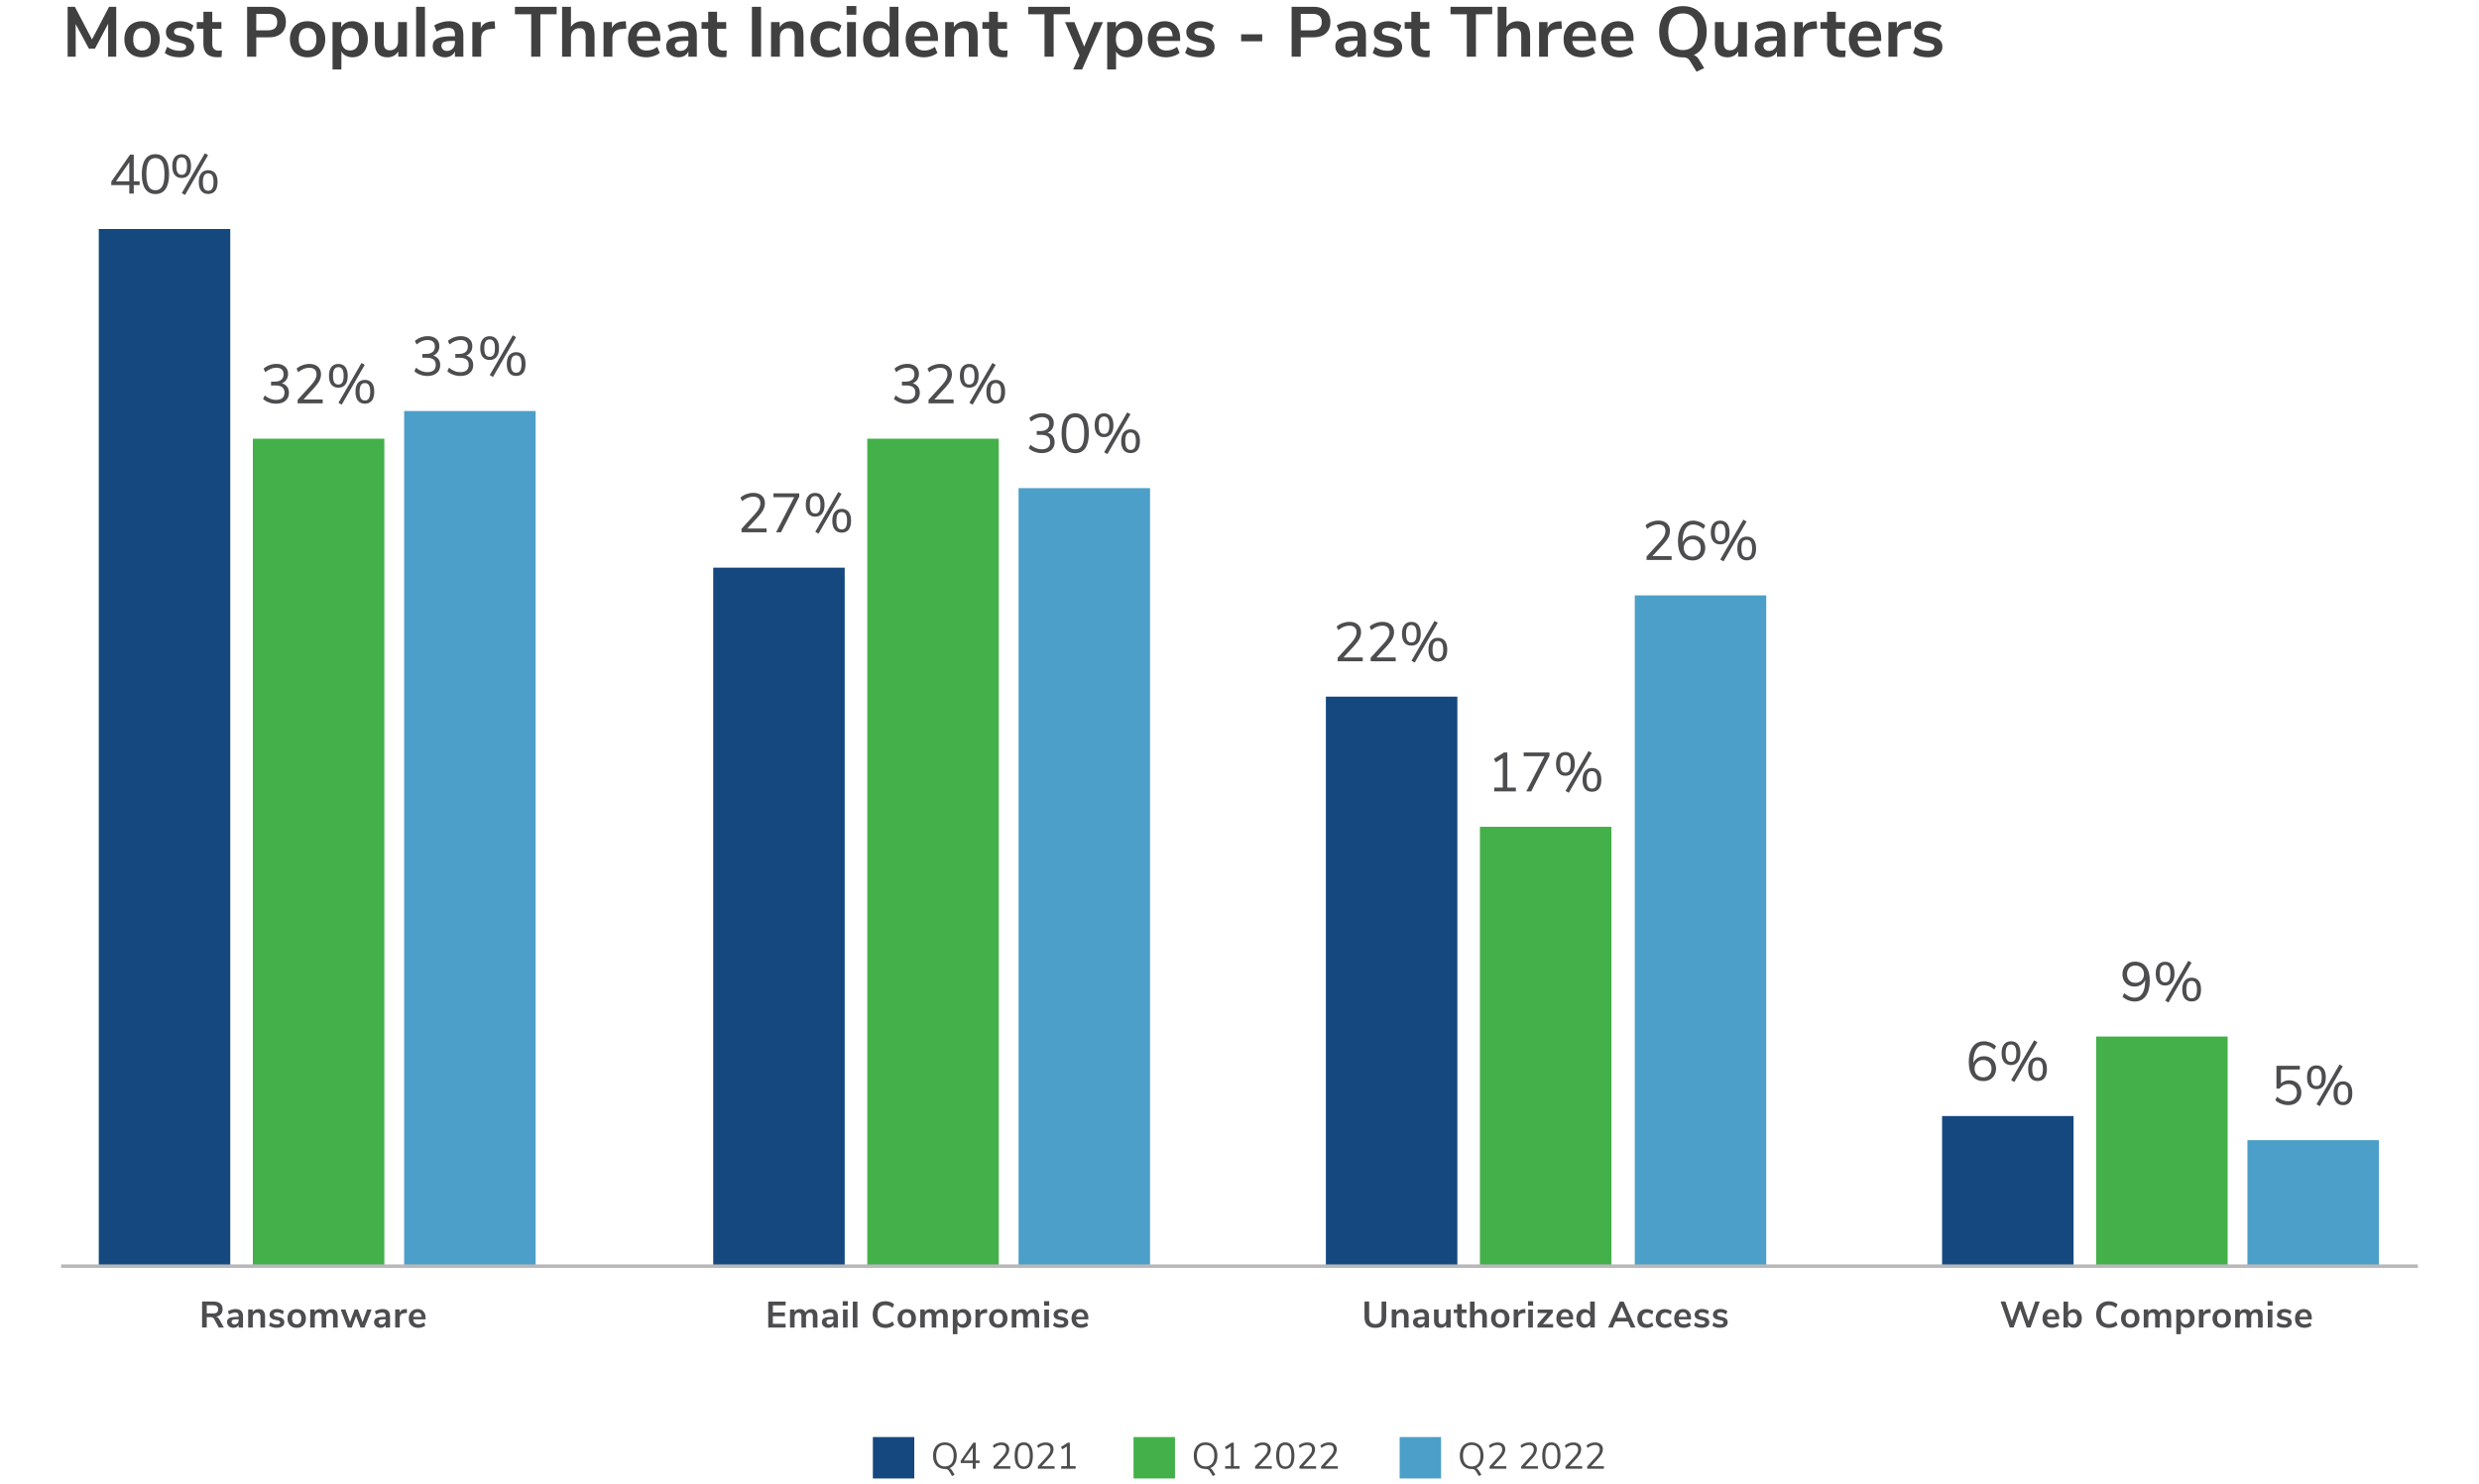
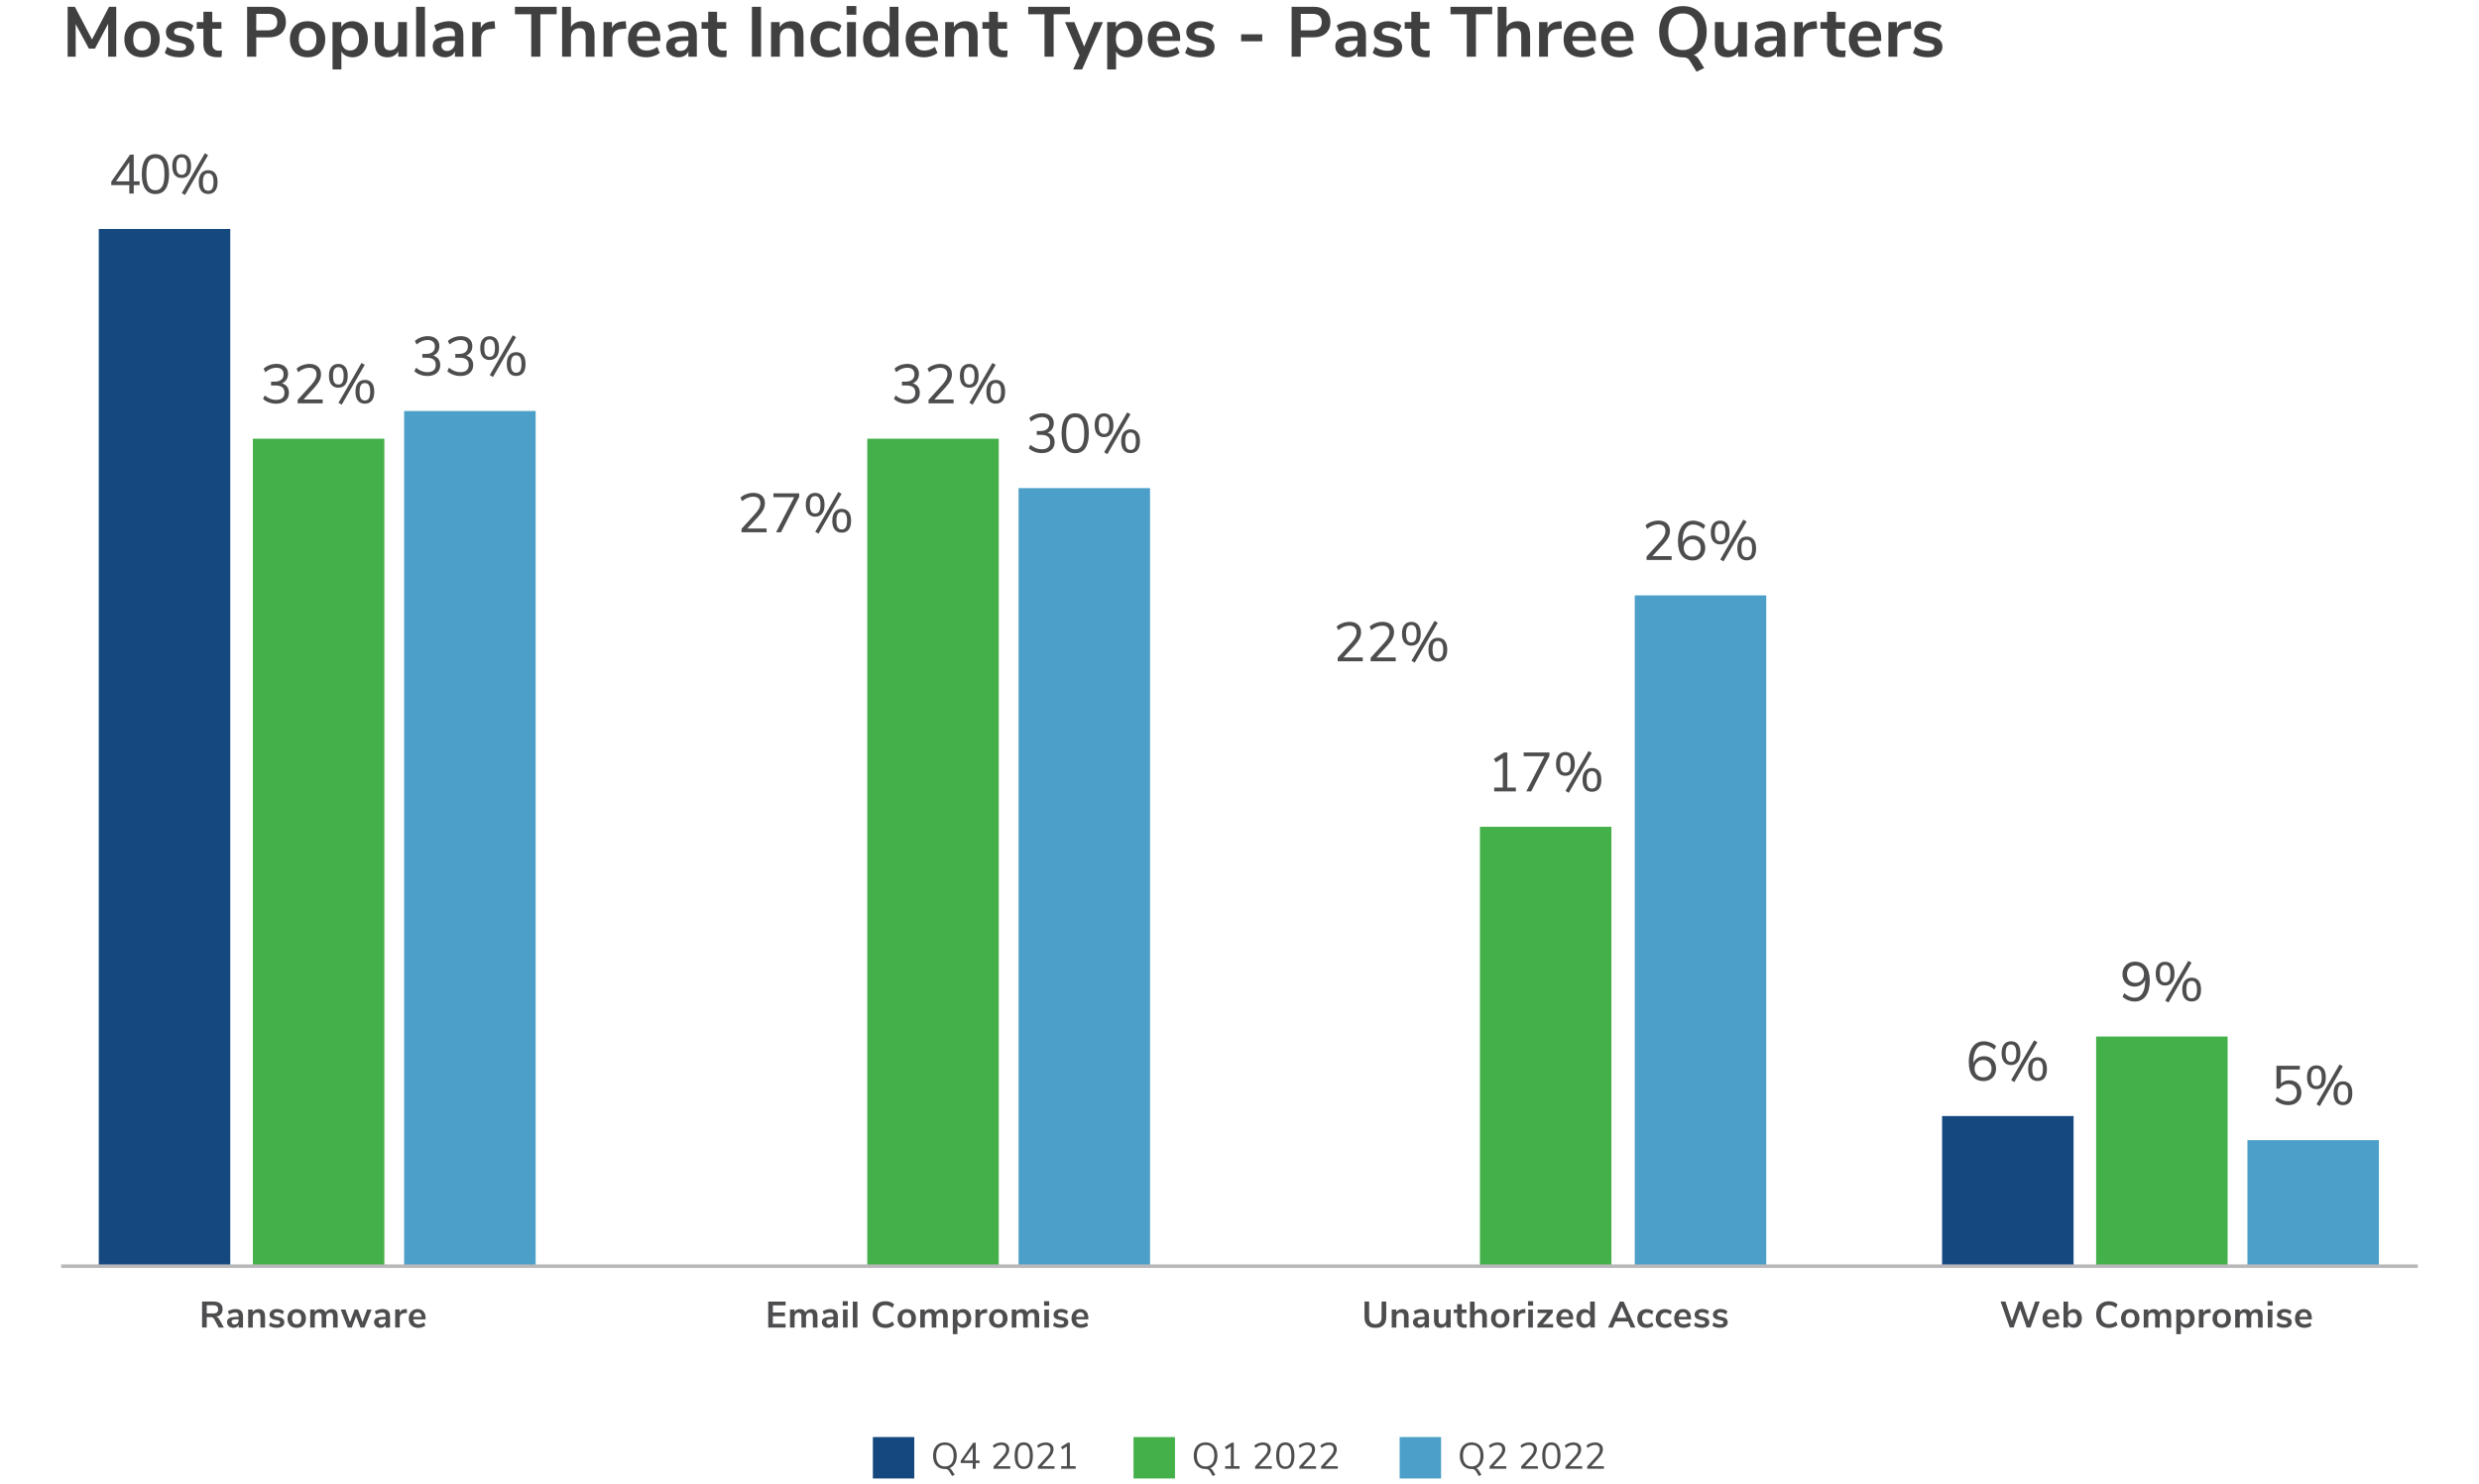
<svg xmlns="http://www.w3.org/2000/svg" version="1.1" id="_x31_" x="0" y="0" viewBox="0 0 700 419.06" style="enable-background:new 0 0 700 419.06" xml:space="preserve">
  <style>.st0{fill:#404040}.st1{fill:#4d4d4f}.st2{fill:#4c9fc8}.st4{fill:#14487f}.st5{fill:#43b049}</style>
  <path class="st0" d="M30.8 1.92h2.02v14.1h-2.28V6.7l-3.72 7.04H25.1L21.36 6.8l.02 9.22H19.1V1.92h2.04l4.84 9.22 4.82-9.22zM37.49 15.56a4.29 4.29 0 0 1-1.75-1.78c-.41-.77-.62-1.67-.62-2.7 0-1.03.21-1.92.62-2.69s1-1.36 1.75-1.77S39.12 6 40.12 6s1.88.21 2.63.62c.75.41 1.33 1 1.74 1.77s.61 1.66.61 2.69-.2 1.93-.61 2.7c-.41.77-.99 1.37-1.74 1.78-.75.41-1.63.62-2.63.62s-1.87-.21-2.63-.62zm4.47-2.12c.43-.53.64-1.32.64-2.36 0-1.03-.21-1.81-.64-2.35-.43-.54-1.04-.81-1.84-.81s-1.42.27-1.85.81c-.43.54-.65 1.32-.65 2.35 0 1.04.21 1.83.64 2.36.43.53 1.04.8 1.84.8.82 0 1.44-.27 1.86-.8zM48.37 15.86a5.35 5.35 0 0 1-1.85-.92l.7-1.74c1.04.76 2.23 1.14 3.58 1.14.57 0 1.01-.09 1.31-.28.3-.19.45-.45.45-.8 0-.29-.1-.52-.31-.68-.21-.16-.58-.31-1.11-.44l-1.6-.36c-.91-.2-1.58-.53-2.02-.98s-.66-1.04-.66-1.76c0-.6.17-1.13.51-1.59.34-.46.81-.82 1.42-1.07C49.4 6.13 50.1 6 50.9 6c.69 0 1.36.11 2.01.32.65.21 1.22.51 1.71.9l-.7 1.7c-1.01-.73-2.03-1.1-3.04-1.1-.55 0-.97.1-1.28.3-.31.2-.46.48-.46.84 0 .27.1.49.29.66.19.17.5.31.93.4l1.66.38c.97.21 1.69.55 2.14 1.01s.68 1.06.68 1.81c0 .91-.37 1.63-1.1 2.16s-1.73.8-2.98.8c-.86 0-1.66-.11-2.39-.32zM62.68 14.24l-.12 1.86c-.4.04-.77.06-1.1.06-1.37 0-2.39-.32-3.04-.95-.65-.63-.98-1.58-.98-2.83V8.12h-1.88V6.24h1.88V3.32h2.5v2.92h2.58v1.88h-2.58v4.22c0 1.31.61 1.96 1.82 1.96.3 0 .6-.02.92-.06zM69.78 1.92h6.16c1.51 0 2.68.38 3.52 1.13.84.75 1.26 1.81 1.26 3.17s-.42 2.42-1.26 3.18c-.84.76-2.01 1.14-3.52 1.14h-3.58v5.48h-2.58V1.92zm5.84 6.64c1.77 0 2.66-.77 2.66-2.32 0-.79-.22-1.37-.66-1.75-.44-.38-1.11-.57-2-.57h-3.26v4.64h3.26zM84.23 15.56a4.29 4.29 0 0 1-1.75-1.78c-.41-.77-.62-1.67-.62-2.7 0-1.03.21-1.92.62-2.69s1-1.36 1.75-1.77S85.86 6 86.86 6s1.88.21 2.63.62c.75.41 1.33 1 1.74 1.77s.61 1.66.61 2.69-.2 1.93-.61 2.7c-.41.77-.99 1.37-1.74 1.78-.75.41-1.63.62-2.63.62s-1.87-.21-2.63-.62zm4.47-2.12c.43-.53.64-1.32.64-2.36 0-1.03-.21-1.81-.64-2.35-.43-.54-1.04-.81-1.84-.81s-1.42.27-1.85.81c-.43.54-.65 1.32-.65 2.35 0 1.04.21 1.83.64 2.36.43.53 1.04.8 1.84.8.82 0 1.44-.27 1.86-.8zM101.77 6.64c.66.43 1.17 1.03 1.54 1.81.37.78.55 1.68.55 2.69s-.18 1.9-.55 2.66-.88 1.35-1.53 1.76c-.65.41-1.41.62-2.26.62-.69 0-1.31-.15-1.86-.44-.55-.29-.97-.7-1.26-1.22v5.1h-2.5V6.24h2.46v1.48c.29-.55.72-.97 1.27-1.27.56-.3 1.19-.45 1.89-.45.84 0 1.59.21 2.25.64zm-1.07 6.79c.44-.54.66-1.3.66-2.29 0-1.01-.22-1.8-.66-2.36-.44-.56-1.05-.84-1.84-.84-.8 0-1.42.27-1.85.82-.43.55-.65 1.33-.65 2.34 0 1 .22 1.77.65 2.32.43.55 1.05.82 1.85.82.79 0 1.4-.27 1.84-.81zM114.9 6.24v9.78h-2.44v-1.5c-.31.53-.72.94-1.24 1.23-.52.29-1.11.43-1.76.43-2.4 0-3.6-1.35-3.6-4.04v-5.9h2.5v5.92c0 .69.14 1.21.42 1.54.28.33.72.5 1.32.5.69 0 1.25-.23 1.67-.69s.63-1.07.63-1.83V6.24h2.5zM117.5 16.02V1.92h2.5v14.1h-2.5zM129.84 7c.67.67 1 1.69 1 3.08v5.94h-2.38v-1.5c-.23.52-.58.93-1.07 1.22-.49.29-1.05.44-1.69.44-.65 0-1.25-.13-1.78-.4s-.95-.63-1.26-1.1-.46-.99-.46-1.56c0-.72.18-1.29.55-1.7.37-.41.96-.71 1.79-.9.83-.19 1.97-.28 3.42-.28h.5v-.46c0-.67-.14-1.15-.43-1.44-.29-.29-.76-.44-1.43-.44-.52 0-1.06.09-1.63.27-.57.18-1.12.43-1.67.75l-.7-1.72c.55-.35 1.21-.63 1.98-.86s1.51-.34 2.2-.34c1.38 0 2.4.33 3.06 1zm-2.01 6.71c.42-.45.63-1.02.63-1.73v-.42h-.36c-.89 0-1.59.04-2.08.12-.49.08-.85.22-1.06.42-.21.2-.32.47-.32.82 0 .43.15.78.44 1.05s.67.41 1.12.41c.67 0 1.21-.23 1.63-.67zM139.82 8.08l-1.46.14c-1.65.17-2.48 1.01-2.48 2.52v5.28h-2.5V6.24h2.38v1.72c.51-1.17 1.55-1.81 3.14-1.92l.76-.06.16 2.1zM150 16.02V4.04h-4.6V1.92h11.78v2.12h-4.6v11.98H150zM167.02 7c.57.67.86 1.67.86 3.02v6h-2.5v-5.86c0-.76-.14-1.31-.43-1.66s-.74-.52-1.35-.52c-.72 0-1.3.23-1.73.68-.43.45-.65 1.06-.65 1.82v5.54h-2.5V1.92h2.5V7.6c.33-.52.78-.92 1.33-1.19S163.72 6 164.4 6c1.18 0 2.05.33 2.62 1zM176.86 8.08l-1.46.14c-1.65.17-2.48 1.01-2.48 2.52v5.28h-2.5V6.24h2.38v1.72c.51-1.17 1.55-1.81 3.14-1.92l.76-.06.16 2.1zM186.46 11.58h-6.66c.08.91.35 1.58.82 2.02.47.44 1.13.66 2 .66 1.08 0 2.07-.35 2.96-1.04l.72 1.72c-.45.37-1.02.67-1.71.9-.69.23-1.38.34-2.07.34-1.6 0-2.86-.45-3.79-1.36-.93-.91-1.39-2.15-1.39-3.72 0-1 .2-1.89.6-2.66.4-.77.96-1.37 1.69-1.8S181.18 6 182.1 6c1.35 0 2.41.43 3.19 1.3.78.87 1.17 2.06 1.17 3.58v.7zm-5.91-3.18c-.41.43-.66 1.04-.75 1.84h4.52c-.03-.81-.23-1.43-.6-1.85-.37-.42-.89-.63-1.56-.63-.66 0-1.2.21-1.61.64zM195.76 7c.67.67 1 1.69 1 3.08v5.94h-2.38v-1.5c-.23.52-.58.93-1.07 1.22-.49.29-1.05.44-1.69.44-.65 0-1.25-.13-1.78-.4s-.95-.63-1.26-1.1-.46-.99-.46-1.56c0-.72.18-1.29.55-1.7.37-.41.96-.71 1.79-.9.83-.19 1.97-.28 3.42-.28h.5v-.46c0-.67-.14-1.15-.43-1.44-.29-.29-.76-.44-1.43-.44-.52 0-1.06.09-1.63.27-.57.18-1.12.43-1.67.75l-.7-1.72c.55-.35 1.21-.63 1.98-.86s1.51-.34 2.2-.34c1.38 0 2.4.33 3.06 1zm-2.01 6.71c.42-.45.63-1.02.63-1.73v-.42h-.36c-.89 0-1.59.04-2.08.12-.49.08-.85.22-1.06.42-.21.2-.32.47-.32.82 0 .43.15.78.44 1.05s.67.41 1.12.41c.67 0 1.21-.23 1.63-.67zM205.22 14.24l-.12 1.86c-.4.04-.77.06-1.1.06-1.37 0-2.39-.32-3.04-.95-.65-.63-.98-1.58-.98-2.83V8.12h-1.88V6.24h1.88V3.32h2.5v2.92h2.58v1.88h-2.58v4.22c0 1.31.61 1.96 1.82 1.96.3 0 .6-.02.92-.06zM212.32 16.02V1.92h2.58v14.1h-2.58zM226.02 7c.57.67.86 1.67.86 3.02v6h-2.5v-5.86c0-.76-.14-1.31-.43-1.66s-.74-.52-1.35-.52c-.72 0-1.3.23-1.73.68-.43.45-.65 1.06-.65 1.82v5.54h-2.5V6.24h2.44V7.7c.33-.55.78-.97 1.34-1.26.56-.29 1.19-.44 1.9-.44 1.17 0 2.05.33 2.62 1zM231.21 15.56c-.75-.41-1.33-1-1.73-1.76s-.6-1.65-.6-2.66c0-1.01.21-1.91.63-2.69.42-.78 1.02-1.38 1.79-1.81.77-.43 1.67-.64 2.68-.64.69 0 1.37.11 2.03.33.66.22 1.19.52 1.59.89l-.72 1.76c-.41-.33-.85-.59-1.31-.76-.46-.17-.92-.26-1.37-.26-.87 0-1.54.27-2.02.81s-.72 1.32-.72 2.33c0 1 .24 1.77.72 2.31s1.15.81 2.02.81c.45 0 .91-.09 1.37-.26s.9-.43 1.31-.76l.72 1.74c-.43.39-.97.69-1.64.91-.67.22-1.36.33-2.08.33-1.03 0-1.92-.21-2.67-.62zM239.04 1.7h2.76v2.46h-2.76V1.7zm.14 14.32V6.24h2.5v9.78h-2.5zM253.7 1.92v14.1h-2.48v-1.58c-.29.55-.72.97-1.27 1.28-.55.31-1.18.46-1.89.46-.84 0-1.59-.21-2.25-.64-.66-.43-1.17-1.03-1.54-1.81-.37-.78-.55-1.68-.55-2.69s.18-1.9.55-2.66.88-1.35 1.53-1.76 1.41-.62 2.26-.62c.71 0 1.33.15 1.88.44.55.29.97.71 1.26 1.24V1.92h2.5zm-3.13 11.5c.43-.55.65-1.33.65-2.34 0-1.01-.22-1.79-.65-2.33s-1.04-.81-1.83-.81c-.8 0-1.42.27-1.86.8s-.66 1.3-.66 2.3c0 1.01.22 1.8.66 2.36.44.56 1.05.84 1.84.84.8 0 1.42-.27 1.85-.82zM264.86 11.58h-6.66c.08.91.35 1.58.82 2.02.47.44 1.13.66 2 .66 1.08 0 2.07-.35 2.96-1.04l.72 1.72c-.45.37-1.02.67-1.71.9-.69.23-1.38.34-2.07.34-1.6 0-2.86-.45-3.79-1.36-.93-.91-1.39-2.15-1.39-3.72 0-1 .2-1.89.6-2.66.4-.77.96-1.37 1.69-1.8S259.58 6 260.5 6c1.35 0 2.41.43 3.19 1.3.78.87 1.17 2.06 1.17 3.58v.7zm-5.91-3.18c-.41.43-.66 1.04-.75 1.84h4.52c-.03-.81-.23-1.43-.6-1.85-.37-.42-.89-.63-1.56-.63s-1.2.21-1.61.64zM275.2 7c.57.67.86 1.67.86 3.02v6h-2.5v-5.86c0-.76-.14-1.31-.43-1.66s-.74-.52-1.35-.52c-.72 0-1.3.23-1.73.68-.43.45-.65 1.06-.65 1.82v5.54h-2.5V6.24h2.44V7.7c.33-.55.78-.97 1.34-1.26.56-.29 1.19-.44 1.9-.44 1.17 0 2.05.33 2.62 1zM284.52 14.24l-.12 1.86c-.4.04-.77.06-1.1.06-1.37 0-2.39-.32-3.04-.95-.65-.63-.98-1.58-.98-2.83V8.12h-1.88V6.24h1.88V3.32h2.5v2.92h2.58v1.88h-2.58v4.22c0 1.31.61 1.96 1.82 1.96.29 0 .6-.02.92-.06zM294.94 16.02V4.04h-4.6V1.92h11.78v2.12h-4.6v11.98h-2.58z" />
  <path class="st0" d="M308.98 6.26h2.46l-5.88 13.36h-2.52l1.78-3.98-4.08-9.38h2.64l2.76 6.9 2.84-6.9zM320.51 6.64c.66.43 1.17 1.03 1.54 1.81.37.78.55 1.68.55 2.69s-.18 1.9-.55 2.66-.88 1.35-1.53 1.76c-.65.41-1.41.62-2.26.62-.69 0-1.31-.15-1.86-.44-.55-.29-.97-.7-1.26-1.22v5.1h-2.5V6.24h2.46v1.48c.29-.55.72-.97 1.27-1.27.55-.3 1.18-.45 1.89-.45.84 0 1.59.21 2.25.64zm-1.07 6.79c.44-.54.66-1.3.66-2.29 0-1.01-.22-1.8-.66-2.36-.44-.56-1.05-.84-1.84-.84-.8 0-1.42.27-1.85.82-.43.55-.65 1.33-.65 2.34 0 1 .22 1.77.65 2.32.43.55 1.05.82 1.85.82.79 0 1.4-.27 1.84-.81zM333.24 11.58h-6.66c.08.91.35 1.58.82 2.02.47.44 1.13.66 2 .66 1.08 0 2.07-.35 2.96-1.04l.72 1.72c-.45.37-1.02.67-1.71.9-.69.23-1.38.34-2.07.34-1.6 0-2.86-.45-3.79-1.36-.93-.91-1.39-2.15-1.39-3.72 0-1 .2-1.89.6-2.66.4-.77.96-1.37 1.69-1.8s1.55-.64 2.47-.64c1.35 0 2.41.43 3.19 1.3.78.87 1.17 2.06 1.17 3.58v.7zm-5.91-3.18c-.41.43-.66 1.04-.75 1.84h4.52c-.03-.81-.23-1.43-.6-1.85-.37-.42-.89-.63-1.56-.63s-1.2.21-1.61.64zM336.49 15.86a5.35 5.35 0 0 1-1.85-.92l.7-1.74c1.04.76 2.23 1.14 3.58 1.14.57 0 1.01-.09 1.31-.28.3-.19.45-.45.45-.8 0-.29-.1-.52-.31-.68-.21-.16-.58-.31-1.11-.44l-1.6-.36c-.91-.2-1.58-.53-2.02-.98s-.66-1.04-.66-1.76c0-.6.17-1.13.51-1.59.34-.46.81-.82 1.42-1.07.61-.25 1.31-.38 2.11-.38.69 0 1.36.11 2.01.32.65.21 1.22.51 1.71.9l-.7 1.7c-1.01-.73-2.03-1.1-3.04-1.1-.55 0-.97.1-1.28.3-.31.2-.46.48-.46.84 0 .27.1.49.29.66.19.17.5.31.93.4l1.66.38c.97.21 1.69.55 2.14 1.01s.68 1.06.68 1.81c0 .91-.37 1.63-1.1 2.16s-1.73.8-2.98.8c-.87 0-1.66-.11-2.39-.32zM350.46 11.66V9.68h5.96v1.98h-5.96zM364.72 1.92h6.16c1.51 0 2.68.38 3.52 1.13.84.75 1.26 1.81 1.26 3.17s-.42 2.42-1.26 3.18c-.84.76-2.01 1.14-3.52 1.14h-3.58v5.48h-2.58V1.92zm5.84 6.64c1.77 0 2.66-.77 2.66-2.32 0-.79-.22-1.37-.66-1.75-.44-.38-1.11-.57-2-.57h-3.26v4.64h3.26zM384.7 7c.67.67 1 1.69 1 3.08v5.94h-2.38v-1.5c-.23.52-.58.93-1.07 1.22-.49.29-1.05.44-1.69.44-.65 0-1.25-.13-1.78-.4s-.95-.63-1.26-1.1-.46-.99-.46-1.56c0-.72.18-1.29.55-1.7.37-.41.96-.71 1.79-.9.83-.19 1.97-.28 3.42-.28h.5v-.46c0-.67-.14-1.15-.43-1.44s-.76-.44-1.43-.44c-.52 0-1.06.09-1.63.27-.57.18-1.12.43-1.67.75l-.7-1.72c.55-.35 1.21-.63 1.98-.86s1.51-.34 2.2-.34c1.37 0 2.39.33 3.06 1zm-2.01 6.71c.42-.45.63-1.02.63-1.73v-.42h-.36c-.89 0-1.59.04-2.08.12s-.85.22-1.06.42c-.21.2-.32.47-.32.82 0 .43.15.78.44 1.05.29.27.67.41 1.12.41.67 0 1.21-.23 1.63-.67zM389.45 15.86a5.35 5.35 0 0 1-1.85-.92l.7-1.74c1.04.76 2.23 1.14 3.58 1.14.57 0 1.01-.09 1.31-.28.3-.19.45-.45.45-.8 0-.29-.1-.52-.31-.68-.21-.16-.58-.31-1.11-.44l-1.6-.36c-.91-.2-1.58-.53-2.02-.98-.44-.45-.66-1.04-.66-1.76 0-.6.17-1.13.51-1.59.34-.46.81-.82 1.42-1.07.61-.25 1.31-.38 2.11-.38.69 0 1.36.11 2.01.32.65.21 1.22.51 1.71.9l-.7 1.7c-1.01-.73-2.03-1.1-3.04-1.1-.55 0-.97.1-1.28.3-.31.2-.46.48-.46.84 0 .27.1.49.29.66.19.17.5.31.93.4l1.66.38c.97.21 1.69.55 2.14 1.01s.68 1.06.68 1.81c0 .91-.37 1.63-1.1 2.16s-1.73.8-2.98.8c-.87 0-1.67-.11-2.39-.32zM403.76 14.24l-.12 1.86c-.4.04-.77.06-1.1.06-1.37 0-2.39-.32-3.04-.95-.65-.63-.98-1.58-.98-2.83V8.12h-1.88V6.24h1.88V3.32h2.5v2.92h2.58v1.88h-2.58v4.22c0 1.31.61 1.96 1.82 1.96.29 0 .6-.02.92-.06zM414.18 16.02V4.04h-4.6V1.92h11.78v2.12h-4.6v11.98h-2.58zM431.2 7c.57.67.86 1.67.86 3.02v6h-2.5v-5.86c0-.76-.14-1.31-.43-1.66-.29-.35-.74-.52-1.35-.52-.72 0-1.3.23-1.73.68-.43.45-.65 1.06-.65 1.82v5.54h-2.5V1.92h2.5V7.6c.33-.52.78-.92 1.33-1.19.55-.27 1.17-.41 1.85-.41 1.17 0 2.04.33 2.62 1zM441.04 8.08l-1.46.14c-1.65.17-2.48 1.01-2.48 2.52v5.28h-2.5V6.24h2.38v1.72c.51-1.17 1.55-1.81 3.14-1.92l.76-.06.16 2.1zM450.64 11.58h-6.66c.08.91.35 1.58.82 2.02.47.44 1.13.66 2 .66 1.08 0 2.07-.35 2.96-1.04l.72 1.72c-.45.37-1.02.67-1.71.9-.69.23-1.38.34-2.07.34-1.6 0-2.86-.45-3.79-1.36-.93-.91-1.39-2.15-1.39-3.72 0-1 .2-1.89.6-2.66.4-.77.96-1.37 1.69-1.8s1.55-.64 2.47-.64c1.35 0 2.41.43 3.19 1.3.78.87 1.17 2.06 1.17 3.58v.7zm-5.91-3.18c-.41.43-.66 1.04-.75 1.84h4.52c-.03-.81-.23-1.43-.6-1.85-.37-.42-.89-.63-1.56-.63s-1.21.21-1.61.64zM461.26 11.58h-6.66c.08.91.35 1.58.82 2.02.47.44 1.13.66 2 .66 1.08 0 2.07-.35 2.96-1.04l.72 1.72c-.45.37-1.02.67-1.71.9-.69.23-1.38.34-2.07.34-1.6 0-2.86-.45-3.79-1.36-.93-.91-1.39-2.15-1.39-3.72 0-1 .2-1.89.6-2.66.4-.77.96-1.37 1.69-1.8S455.98 6 456.9 6c1.35 0 2.41.43 3.19 1.3.78.87 1.17 2.06 1.17 3.58v.7zm-5.91-3.18c-.41.43-.66 1.04-.75 1.84h4.52c-.03-.81-.23-1.43-.6-1.85-.37-.42-.89-.63-1.56-.63s-1.21.21-1.61.64zM479.08 16.01c.24.21.47.5.7.87l1.44 2.34-2.16 1.04-1.94-3.14c-.37-.61-1.01-.92-1.9-.92-1.37 0-2.56-.29-3.57-.88-1.01-.59-1.78-1.43-2.33-2.52s-.82-2.37-.82-3.84.27-2.74.82-3.83 1.32-1.92 2.33-2.51 2.2-.88 3.57-.88c1.36 0 2.54.29 3.55.88s1.78 1.42 2.33 2.51.82 2.36.82 3.83c0 1.6-.32 2.97-.95 4.11a5.604 5.604 0 0 1-2.73 2.49c.32.09.6.24.84.45zm-.83-3.21c.73-.89 1.09-2.17 1.09-3.84s-.36-2.94-1.09-3.83c-.73-.89-1.74-1.33-3.03-1.33-1.31 0-2.32.44-3.05 1.33-.73.89-1.09 2.16-1.09 3.83s.36 2.95 1.09 3.84c.73.89 1.74 1.34 3.05 1.34 1.29 0 2.3-.45 3.03-1.34zM493.28 6.24v9.78h-2.44v-1.5c-.31.53-.72.94-1.24 1.23-.52.29-1.11.43-1.76.43-2.4 0-3.6-1.35-3.6-4.04v-5.9h2.5v5.92c0 .69.14 1.21.42 1.54.28.33.72.5 1.32.5.69 0 1.25-.23 1.67-.69s.63-1.07.63-1.83V6.24h2.5zM503.14 7c.67.67 1 1.69 1 3.08v5.94h-2.38v-1.5c-.23.52-.58.93-1.07 1.22-.49.29-1.05.44-1.69.44-.65 0-1.25-.13-1.78-.4s-.95-.63-1.26-1.1-.46-.99-.46-1.56c0-.72.18-1.29.55-1.7.37-.41.96-.71 1.79-.9.83-.19 1.97-.28 3.42-.28h.5v-.46c0-.67-.14-1.15-.43-1.44s-.76-.44-1.43-.44c-.52 0-1.06.09-1.63.27-.57.18-1.12.43-1.67.75l-.7-1.72c.55-.35 1.21-.63 1.98-.86s1.5-.34 2.2-.34c1.37 0 2.39.33 3.06 1zm-2.01 6.71c.42-.45.63-1.02.63-1.73v-.42h-.36c-.89 0-1.59.04-2.08.12s-.85.22-1.06.42c-.21.2-.32.47-.32.82 0 .43.15.78.44 1.05.29.27.67.41 1.12.41.66 0 1.21-.23 1.63-.67zM513.12 8.08l-1.46.14c-1.65.17-2.48 1.01-2.48 2.52v5.28h-2.5V6.24h2.38v1.72c.51-1.17 1.55-1.81 3.14-1.92l.76-.06.16 2.1zM521.16 14.24l-.12 1.86c-.4.04-.77.06-1.1.06-1.37 0-2.39-.32-3.04-.95-.65-.63-.98-1.58-.98-2.83V8.12h-1.88V6.24h1.88V3.32h2.5v2.92H521v1.88h-2.58v4.22c0 1.31.61 1.96 1.82 1.96.29 0 .6-.02.92-.06zM531.2 11.58h-6.66c.08.91.35 1.58.82 2.02.47.44 1.13.66 2 .66 1.08 0 2.07-.35 2.96-1.04l.72 1.72c-.45.37-1.02.67-1.71.9-.69.23-1.38.34-2.07.34-1.6 0-2.86-.45-3.79-1.36-.93-.91-1.39-2.15-1.39-3.72 0-1 .2-1.89.6-2.66.4-.77.96-1.37 1.69-1.8s1.55-.64 2.47-.64c1.35 0 2.41.43 3.19 1.3.78.87 1.17 2.06 1.17 3.58v.7zm-5.91-3.18c-.41.43-.66 1.04-.75 1.84h4.52c-.03-.81-.23-1.43-.6-1.85-.37-.42-.89-.63-1.56-.63s-1.21.21-1.61.64zM539.68 8.08l-1.46.14c-1.65.17-2.48 1.01-2.48 2.52v5.28h-2.5V6.24h2.38v1.72c.51-1.17 1.55-1.81 3.14-1.92l.76-.06.16 2.1zM542.01 15.86a5.35 5.35 0 0 1-1.85-.92l.7-1.74c1.04.76 2.23 1.14 3.58 1.14.57 0 1.01-.09 1.31-.28.3-.19.45-.45.45-.8 0-.29-.1-.52-.31-.68s-.58-.31-1.11-.44l-1.6-.36c-.91-.2-1.58-.53-2.02-.98-.44-.45-.66-1.04-.66-1.76 0-.6.17-1.13.51-1.59s.81-.82 1.42-1.07 1.31-.38 2.11-.38c.69 0 1.36.11 2.01.32.65.21 1.22.51 1.71.9l-.7 1.7c-1.01-.73-2.03-1.1-3.04-1.1-.55 0-.97.1-1.28.3-.31.2-.46.48-.46.84 0 .27.1.49.29.66.19.17.5.31.93.4l1.66.38c.97.21 1.69.55 2.14 1.01s.68 1.06.68 1.81c0 .91-.37 1.63-1.1 2.16s-1.73.8-2.98.8c-.87 0-1.67-.11-2.39-.32z" />
  <path class="st1" d="M386.08 374.28c-.52-.52-.78-1.28-.78-2.28v-4.37h1.31v4.44c0 .63.15 1.11.45 1.43s.74.48 1.31.48c.57 0 1-.16 1.3-.49.3-.32.45-.8.45-1.42v-4.44h1.31V372c0 .99-.26 1.75-.78 2.27s-1.28.79-2.28.79c-1 0-1.77-.26-2.29-.78zM397.3 370.28c.3.35.45.87.45 1.57v3.12h-1.3v-3.05c0-.39-.08-.68-.22-.86-.15-.18-.38-.27-.7-.27-.38 0-.67.12-.9.35-.22.23-.34.55-.34.95v2.88h-1.3v-5.09h1.27v.76c.17-.28.41-.5.7-.65s.62-.23.99-.23c.6 0 1.06.17 1.35.52zM402.98 370.28c.35.35.52.88.52 1.6v3.09h-1.24v-.78c-.12.27-.3.48-.56.63s-.55.23-.88.23c-.34 0-.65-.07-.93-.21s-.5-.33-.66-.57c-.16-.24-.24-.51-.24-.81 0-.38.09-.67.29-.88.19-.21.5-.37.93-.47.43-.1 1.02-.15 1.78-.15h.26v-.24c0-.35-.07-.6-.22-.75-.15-.15-.4-.23-.74-.23-.27 0-.55.05-.85.14s-.58.22-.87.39l-.36-.89c.29-.18.63-.33 1.03-.45s.78-.18 1.14-.18c.73.01 1.25.18 1.6.53zm-1.04 3.48c.22-.23.33-.53.33-.9v-.22h-.19c-.46 0-.83.02-1.08.06-.26.04-.44.11-.55.22-.11.1-.17.25-.17.43 0 .22.08.4.23.54.15.14.35.21.58.21.35.01.63-.1.85-.34zM409.63 369.88v5.09h-1.27v-.78c-.16.28-.37.49-.64.64-.27.15-.58.22-.92.22-1.25 0-1.87-.7-1.87-2.1v-3.07h1.3v3.08c0 .36.07.63.22.8.14.17.37.26.69.26.36 0 .65-.12.87-.36s.33-.56.33-.95v-2.83h1.29zM414.19 374.04l-.06.97c-.21.02-.4.03-.57.03-.71 0-1.24-.17-1.58-.49-.34-.33-.51-.82-.51-1.47v-2.21h-.98v-.98h.98v-1.52h1.3v1.52h1.34v.98h-1.34v2.19c0 .68.32 1.02.95 1.02.15-.01.31-.02.47-.04zM419.4 370.28c.3.35.45.87.45 1.57v3.12h-1.3v-3.05c0-.39-.08-.68-.22-.86-.15-.18-.38-.27-.7-.27-.38 0-.67.12-.9.35-.22.23-.34.55-.34.95v2.88h-1.3v-7.33h1.3v2.96c.17-.27.4-.48.69-.62.29-.14.61-.21.96-.21.61-.01 1.07.16 1.36.51zM422.26 374.73c-.39-.21-.7-.52-.91-.93s-.32-.87-.32-1.4.11-1 .32-1.4.52-.71.91-.92.85-.32 1.37-.32c.52 0 .98.11 1.37.32s.69.52.91.92c.21.4.32.87.32 1.4s-.11 1-.32 1.4c-.21.4-.51.71-.91.93s-.85.32-1.37.32c-.52 0-.98-.11-1.37-.32zm2.32-1.11c.22-.28.33-.69.33-1.23 0-.53-.11-.94-.33-1.22-.22-.28-.54-.42-.96-.42s-.74.14-.96.42c-.23.28-.34.69-.34 1.22 0 .54.11.95.33 1.23.22.28.54.42.96.42.43 0 .75-.14.97-.42zM430.77 370.84l-.76.07c-.86.09-1.29.53-1.29 1.31v2.74h-1.3v-5.09h1.24v.89c.26-.61.81-.94 1.63-1l.4-.03.08 1.11zM431.47 367.52h1.44v1.28h-1.44v-1.28zm.07 7.45v-5.09h1.3v5.09h-1.3zM435.67 373.99h2.89v.98h-4.43v-.9l2.77-3.2h-2.71v-.98h4.27v.88l-2.79 3.22zM444.22 372.66h-3.46c.04.47.18.82.43 1.05.24.23.59.34 1.04.34.56 0 1.07-.18 1.54-.54l.37.89c-.24.19-.53.35-.89.47s-.71.18-1.08.18c-.83 0-1.49-.24-1.97-.71s-.72-1.12-.72-1.94c0-.52.1-.98.31-1.38.21-.4.5-.71.88-.94.38-.22.81-.33 1.28-.33.7 0 1.25.22 1.66.68.4.45.61 1.07.61 1.86v.37zm-3.08-1.66c-.21.22-.34.54-.39.96h2.35c-.01-.42-.12-.74-.31-.96-.2-.22-.46-.33-.81-.33-.35 0-.62.11-.84.33zM450.32 367.63v7.33h-1.29v-.82c-.15.28-.37.51-.66.66-.29.16-.62.24-.98.24-.44 0-.83-.11-1.17-.33-.34-.22-.61-.54-.8-.94-.19-.41-.29-.87-.29-1.4 0-.53.09-.99.29-1.38.19-.39.46-.7.8-.91.34-.21.73-.32 1.17-.32.37 0 .69.08.98.23.28.15.5.37.65.64v-3h1.3zm-1.63 5.98c.23-.28.34-.69.34-1.22s-.11-.93-.34-1.21c-.23-.28-.54-.42-.95-.42-.42 0-.74.14-.97.42s-.34.68-.34 1.2c0 .53.11.94.34 1.23s.55.44.96.44c.42-.01.74-.15.96-.44zM460.47 374.97l-.74-1.71h-3.57l-.74 1.71h-1.35l3.32-7.33h1.09l3.32 7.33h-1.33zm-3.87-2.76h2.68l-1.34-3.12-1.34 3.12zM463.54 374.73a2.16 2.16 0 0 1-.9-.92c-.21-.39-.31-.86-.31-1.38s.11-.99.33-1.4c.22-.41.53-.72.93-.94s.87-.33 1.39-.33c.36 0 .71.06 1.06.17.34.12.62.27.83.46l-.37.92c-.21-.17-.44-.3-.68-.39-.24-.09-.48-.14-.71-.14-.45 0-.8.14-1.05.42-.25.28-.37.69-.37 1.21s.12.92.37 1.2c.25.28.6.42 1.05.42.24 0 .47-.04.71-.13s.47-.22.68-.4l.37.91c-.22.2-.51.36-.85.47s-.71.17-1.08.17c-.55 0-1.01-.11-1.4-.32zM468.75 374.73a2.16 2.16 0 0 1-.9-.92c-.21-.39-.31-.86-.31-1.38s.11-.99.33-1.4c.22-.41.53-.72.93-.94.4-.22.87-.33 1.39-.33.36 0 .71.06 1.06.17.34.12.62.27.83.46l-.38.92c-.21-.17-.44-.3-.68-.39-.24-.09-.48-.14-.71-.14-.45 0-.8.14-1.05.42-.25.28-.38.69-.38 1.21s.12.92.38 1.2c.25.28.6.42 1.05.42.24 0 .47-.04.71-.13s.47-.22.68-.4l.38.91c-.22.2-.51.36-.85.47s-.71.17-1.08.17c-.55 0-1.01-.11-1.4-.32zM477.49 372.66h-3.46c.04.47.18.82.43 1.05s.59.34 1.04.34c.56 0 1.08-.18 1.54-.54l.37.89c-.23.19-.53.35-.89.47s-.72.18-1.08.18c-.83 0-1.49-.24-1.97-.71s-.72-1.12-.72-1.94c0-.52.1-.98.31-1.38s.5-.71.88-.94.81-.33 1.28-.33c.7 0 1.25.22 1.66.68.41.45.61 1.07.61 1.86v.37zm-3.08-1.66c-.21.22-.34.54-.39.96h2.35c-.01-.42-.12-.74-.31-.96s-.46-.33-.81-.33-.63.11-.84.33zM479.31 374.88c-.38-.11-.7-.27-.96-.48l.36-.91c.54.4 1.16.59 1.86.59.3 0 .53-.05.68-.15.16-.1.23-.23.23-.42 0-.15-.05-.27-.16-.35-.11-.08-.3-.16-.58-.23l-.83-.19c-.47-.1-.82-.27-1.05-.51-.23-.23-.34-.54-.34-.91 0-.31.09-.59.26-.83.18-.24.42-.43.74-.56.32-.13.68-.2 1.1-.2.36 0 .71.05 1.04.17.34.11.63.27.89.47l-.36.88c-.53-.38-1.05-.57-1.58-.57-.29 0-.51.05-.67.16a.49.49 0 0 0-.24.44c0 .14.05.25.15.34.1.09.26.16.48.21l.86.2c.51.11.88.29 1.11.53.24.24.35.55.35.94 0 .47-.19.85-.57 1.12-.38.28-.9.42-1.55.42-.43.01-.84-.05-1.22-.16zM484.49 374.88c-.38-.11-.7-.27-.96-.48l.36-.91c.54.4 1.16.59 1.86.59.3 0 .53-.05.68-.15.16-.1.23-.23.23-.42 0-.15-.05-.27-.16-.35-.11-.08-.3-.16-.58-.23l-.83-.19c-.47-.1-.82-.27-1.05-.51-.23-.23-.34-.54-.34-.91 0-.31.09-.59.27-.83.18-.24.42-.43.74-.56.31-.13.68-.2 1.1-.2.36 0 .71.05 1.05.17.34.11.63.27.89.47l-.36.88c-.53-.38-1.05-.57-1.58-.57-.28 0-.51.05-.67.16s-.24.25-.24.44c0 .14.05.25.15.34.1.09.26.16.48.21l.86.2c.51.11.88.29 1.11.53.24.24.35.55.35.94 0 .47-.19.85-.57 1.12-.38.28-.9.42-1.55.42-.45.01-.86-.05-1.24-.16zM63.22 374.97h-1.46l-1.26-2.34c-.12-.22-.26-.38-.44-.47-.17-.09-.39-.14-.66-.14h-1.02v2.94h-1.32v-7.33h3.24c.83 0 1.46.19 1.9.56s.65.91.65 1.61c0 .56-.16 1.02-.47 1.39-.32.36-.76.6-1.34.71.39.11.7.38.94.82l1.24 2.25zm-1.98-4.26c.24-.19.35-.48.35-.88s-.12-.7-.35-.88c-.24-.18-.61-.28-1.11-.28h-1.75v2.32h1.75c.51 0 .88-.09 1.11-.28zM68.1 370.28c.35.35.52.88.52 1.6v3.09h-1.24v-.78c-.12.27-.3.48-.56.63-.25.15-.55.23-.88.23-.34 0-.65-.07-.93-.21s-.5-.33-.65-.57c-.16-.24-.24-.51-.24-.81 0-.38.1-.67.29-.88.19-.21.5-.37.93-.47.43-.1 1.02-.15 1.78-.15h.26v-.24c0-.35-.07-.6-.22-.75-.15-.15-.4-.23-.74-.23-.27 0-.55.05-.85.14-.29.09-.58.22-.87.39l-.36-.89c.28-.18.63-.33 1.03-.45s.78-.18 1.14-.18c.71.01 1.24.18 1.59.53zm-1.05 3.48c.22-.23.33-.53.33-.9v-.22h-.19c-.46 0-.83.02-1.08.06-.26.04-.44.11-.55.22-.11.1-.17.25-.17.43 0 .22.08.4.23.54.15.14.35.21.58.21.35.01.63-.1.85-.34zM74.39 370.28c.3.35.45.87.45 1.57v3.12h-1.3v-3.05c0-.39-.07-.68-.22-.86s-.38-.27-.7-.27c-.37 0-.67.12-.9.35-.23.23-.34.55-.34.95v2.88h-1.3v-5.09h1.27v.76c.17-.28.41-.5.7-.65s.62-.23.99-.23c.6 0 1.05.17 1.35.52zM76.92 374.88c-.38-.11-.7-.27-.96-.48l.36-.91c.54.4 1.16.59 1.86.59.3 0 .53-.05.68-.15.16-.1.23-.23.23-.42 0-.15-.05-.27-.16-.35-.11-.08-.3-.16-.58-.23l-.83-.19c-.47-.1-.82-.27-1.05-.51-.23-.23-.34-.54-.34-.91 0-.31.09-.59.27-.83.18-.24.42-.43.74-.56.32-.13.68-.2 1.1-.2.36 0 .71.05 1.05.17s.63.27.89.47l-.36.88c-.53-.38-1.05-.57-1.58-.57-.28 0-.51.05-.67.16a.49.49 0 0 0-.24.44c0 .14.05.25.15.34s.26.16.48.21l.86.2c.51.11.88.29 1.11.53.24.24.35.55.35.94 0 .47-.19.85-.57 1.12s-.9.42-1.55.42c-.45.01-.86-.05-1.24-.16zM82.42 374.73c-.39-.21-.69-.52-.91-.93-.22-.4-.32-.87-.32-1.4s.11-1 .32-1.4c.21-.4.52-.71.91-.92s.85-.32 1.37-.32.98.11 1.37.32.69.52.9.92.32.87.32 1.4-.11 1-.32 1.4-.51.71-.9.93-.85.32-1.37.32-.98-.11-1.37-.32zm2.33-1.11c.22-.28.33-.69.33-1.23 0-.53-.11-.94-.33-1.22-.22-.28-.54-.42-.96-.42s-.74.14-.96.42c-.23.28-.34.69-.34 1.22 0 .54.11.95.33 1.23.22.28.54.42.96.42.42 0 .74-.14.97-.42zM94.92 370.27c.28.34.43.87.43 1.58v3.12h-1.3v-3.07c0-.39-.07-.67-.2-.85-.13-.18-.34-.26-.63-.26-.35 0-.62.12-.81.35-.19.23-.29.56-.29.99v2.84h-1.3v-3.07c0-.39-.06-.67-.19-.85-.13-.18-.34-.26-.64-.26-.34 0-.61.12-.8.35-.19.23-.29.56-.29.99v2.84h-1.3v-5.09h1.27v.72c.15-.28.36-.49.63-.63s.58-.21.93-.21c.77 0 1.28.32 1.53.96.16-.3.39-.53.69-.7.3-.17.63-.25 1-.25.55-.01.98.16 1.27.5zM103.66 369.88h1.27l-2 5.09h-1.13l-1.25-3.28-1.22 3.28h-1.12l-2.01-5.09h1.33l1.3 3.54 1.3-3.54h.94l1.3 3.56 1.29-3.56zM109.61 370.28c.35.35.52.88.52 1.6v3.09h-1.24v-.78c-.12.27-.3.48-.56.63-.25.15-.55.23-.88.23-.34 0-.65-.07-.93-.21s-.5-.33-.65-.57c-.16-.24-.24-.51-.24-.81 0-.38.1-.67.29-.88.19-.21.5-.37.93-.47.43-.1 1.02-.15 1.78-.15h.26v-.24c0-.35-.07-.6-.22-.75-.15-.15-.4-.23-.74-.23-.27 0-.55.05-.85.14-.29.09-.58.22-.87.39l-.36-.89c.28-.18.63-.33 1.03-.45s.78-.18 1.14-.18c.72.01 1.25.18 1.59.53zm-1.04 3.48c.22-.23.33-.53.33-.9v-.22h-.19c-.46 0-.83.02-1.08.06-.26.04-.44.11-.55.22-.11.1-.17.25-.17.43 0 .22.08.4.23.54.15.14.35.21.58.21.35.01.63-.1.85-.34zM114.94 370.84l-.76.07c-.86.09-1.29.53-1.29 1.31v2.74h-1.3v-5.09h1.24v.89c.26-.61.81-.94 1.63-1l.4-.03.08 1.11zM120.17 372.66h-3.46c.04.47.18.82.43 1.05s.59.34 1.04.34c.56 0 1.07-.18 1.54-.54l.37.89c-.24.19-.53.35-.89.47s-.72.18-1.08.18c-.83 0-1.49-.24-1.97-.71s-.72-1.12-.72-1.94c0-.52.1-.98.31-1.38s.5-.71.88-.94.81-.33 1.28-.33c.7 0 1.25.22 1.66.68.41.45.61 1.07.61 1.86v.37zm-3.08-1.66c-.21.22-.34.54-.39.96h2.35c-.01-.42-.12-.74-.31-.96-.19-.22-.46-.33-.81-.33s-.62.11-.84.33z" />
  <path class="st5" d="M71.4 123.91h37.13v233.7H71.4z" />
  <path class="st2" d="M114.12 116.09h37.13v241.53h-37.13z" />
  <path class="st4" d="M27.89 64.68h37.13v292.93H27.89z" />
  <path class="st1" d="M39.42 51.23v1.06h-1.65v2.39h-1.26v-2.39h-5.09v-.97l5.3-7.64h1.05v7.55h1.65zm-6.67 0h3.76v-5.41l-3.76 5.41zM41.02 53.37c-.66-.96-.98-2.35-.98-4.18 0-1.84.33-3.24.98-4.2s1.61-1.44 2.87-1.44 2.21.48 2.87 1.43c.66.95.98 2.35.98 4.19 0 1.84-.33 3.24-.98 4.2s-1.61 1.44-2.87 1.44-2.22-.48-2.87-1.44zm4.8-.75c.42-.74.62-1.89.62-3.45 0-1.57-.21-2.72-.62-3.44s-1.06-1.08-1.94-1.08c-.87 0-1.52.36-1.93 1.09-.42.73-.62 1.87-.62 3.43s.21 2.71.62 3.45 1.06 1.11 1.93 1.11 1.52-.37 1.94-1.11zM49.35 49.43c-.47-.57-.7-1.41-.7-2.52 0-1.1.23-1.94.7-2.5.47-.57 1.12-.85 1.95-.85s1.48.28 1.95.85.7 1.4.7 2.5c0 1.11-.23 1.95-.7 2.52-.47.57-1.12.85-1.95.85s-1.49-.28-1.95-.85zm3.08-.65c.24-.4.37-1.02.37-1.87 0-.84-.12-1.46-.37-1.86-.24-.4-.62-.59-1.13-.59-.51 0-.89.2-1.14.59-.25.39-.37 1.01-.37 1.86 0 .85.12 1.48.37 1.87s.63.59 1.14.59c.5.01.88-.19 1.13-.59zm-.18 6.29-.92-.53 6.51-11.25.92.53-6.51 11.25zm4.58-1.13c-.47-.57-.7-1.41-.7-2.52 0-1.1.23-1.94.7-2.5.47-.57 1.12-.85 1.95-.85.84 0 1.49.28 1.96.84s.69 1.4.69 2.51-.23 1.95-.69 2.52c-.46.57-1.12.85-1.96.85-.83 0-1.48-.28-1.95-.85zm3.1-.64c.24-.39.37-1.02.37-1.88 0-.84-.12-1.46-.37-1.86s-.63-.59-1.14-.59c-.51 0-.89.2-1.13.59-.24.39-.37 1.01-.37 1.86 0 .85.12 1.48.37 1.87.24.39.62.59 1.13.59.51 0 .9-.19 1.14-.58zM81.08 109.23c.34.45.51 1.02.51 1.71 0 .96-.33 1.71-.98 2.26-.65.55-1.53.83-2.64.83-.71 0-1.39-.12-2.04-.36s-1.21-.57-1.65-1l.48-.98c1 .84 2.06 1.26 3.18 1.26.78 0 1.37-.17 1.78-.52.41-.35.61-.86.61-1.54 0-1.34-.84-2.01-2.53-2.01h-1.26v-1.08h1.01c.81 0 1.44-.18 1.87-.54.44-.36.66-.88.66-1.55 0-.59-.18-1.05-.53-1.37-.35-.32-.86-.48-1.51-.48-1.06 0-2.1.42-3.12 1.26l-.48-.98c.45-.43.99-.76 1.64-1 .65-.24 1.32-.36 2.01-.36 1 0 1.79.25 2.38.76.59.5.88 1.18.88 2.04 0 .63-.15 1.19-.46 1.66-.31.47-.74.81-1.29 1.02.64.19 1.13.51 1.48.97zM91.12 112.84v1.08h-7.08v-.97l3.85-4.24c.52-.58.9-1.1 1.13-1.57.23-.46.35-.93.35-1.4 0-.6-.18-1.07-.53-1.39-.35-.32-.85-.48-1.5-.48-1.06 0-2.1.42-3.12 1.26l-.48-.98c.44-.42.98-.75 1.65-.99.66-.24 1.32-.37 1.99-.37 1.01 0 1.81.26 2.39.78.59.52.88 1.22.88 2.11 0 .63-.14 1.24-.43 1.83-.29.58-.76 1.23-1.41 1.95l-3.12 3.39h5.43zM93.59 108.66c-.47-.57-.7-1.41-.7-2.52 0-1.1.23-1.94.7-2.5.47-.57 1.12-.85 1.95-.85s1.48.28 1.95.85.7 1.4.7 2.5c0 1.11-.23 1.95-.7 2.52-.47.57-1.12.85-1.95.85s-1.48-.28-1.95-.85zm3.08-.64c.24-.39.37-1.02.37-1.87 0-.84-.12-1.46-.37-1.86-.24-.4-.62-.59-1.13-.59-.51 0-.89.2-1.14.59-.25.39-.37 1.01-.37 1.86 0 .85.12 1.48.37 1.87.25.4.63.59 1.14.59.51 0 .88-.2 1.13-.59zm-.18 6.28-.92-.53 6.51-11.25.92.53-6.51 11.25zm4.59-1.13c-.47-.57-.7-1.41-.7-2.52 0-1.1.23-1.94.7-2.5.47-.57 1.12-.85 1.95-.85.84 0 1.49.28 1.96.84s.69 1.4.69 2.51c0 1.11-.23 1.95-.69 2.52-.46.57-1.12.85-1.96.85-.84 0-1.49-.28-1.95-.85zm3.09-.64c.24-.39.37-1.02.37-1.88 0-.84-.12-1.46-.37-1.86-.25-.39-.63-.59-1.14-.59-.51 0-.89.2-1.13.59-.24.4-.37 1.01-.37 1.86 0 .85.12 1.48.37 1.87.24.4.62.59 1.13.59.52.01.9-.19 1.14-.58zM123.8 101.4c.34.45.51 1.02.51 1.71 0 .96-.33 1.71-.98 2.26-.65.55-1.53.83-2.64.83-.71 0-1.39-.12-2.04-.36s-1.21-.57-1.65-1l.48-.98c1 .84 2.06 1.26 3.18 1.26.78 0 1.37-.17 1.78-.52.41-.35.61-.86.61-1.54 0-1.34-.84-2.01-2.53-2.01h-1.26v-1.08h1.01c.81 0 1.44-.18 1.87-.54.44-.36.66-.88.66-1.55 0-.59-.18-1.05-.53-1.37-.35-.32-.86-.48-1.51-.48-1.06 0-2.1.42-3.12 1.26l-.48-.98c.45-.43.99-.76 1.64-1 .65-.24 1.32-.36 2.01-.36 1 0 1.79.25 2.38.76.59.5.88 1.18.88 2.04 0 .63-.15 1.19-.46 1.66-.31.47-.74.81-1.29 1.02.64.19 1.13.51 1.48.97zM133.11 101.4c.34.45.51 1.02.51 1.71 0 .96-.33 1.71-.98 2.26-.65.55-1.53.83-2.64.83-.71 0-1.39-.12-2.04-.36s-1.21-.57-1.65-1l.48-.98c1 .84 2.06 1.26 3.18 1.26.78 0 1.37-.17 1.78-.52.41-.35.61-.86.61-1.54 0-1.34-.84-2.01-2.53-2.01h-1.26v-1.08h1.01c.81 0 1.44-.18 1.87-.54.44-.36.66-.88.66-1.55 0-.59-.18-1.05-.53-1.37-.35-.32-.86-.48-1.51-.48-1.06 0-2.1.42-3.12 1.26l-.48-.98c.45-.43.99-.76 1.64-1 .65-.24 1.32-.36 2.01-.36 1 0 1.79.25 2.38.76.59.5.88 1.18.88 2.04 0 .63-.15 1.19-.46 1.66-.31.47-.74.81-1.29 1.02.64.19 1.14.51 1.48.97zM136.31 100.83c-.47-.57-.7-1.41-.7-2.52 0-1.1.23-1.94.7-2.5.47-.57 1.12-.85 1.95-.85s1.48.28 1.95.85.7 1.4.7 2.5c0 1.11-.23 1.95-.7 2.52-.47.57-1.12.85-1.95.85s-1.48-.28-1.95-.85zm3.08-.64c.24-.39.37-1.02.37-1.87 0-.84-.12-1.46-.37-1.86-.24-.4-.62-.59-1.13-.59-.51 0-.89.2-1.14.59-.25.39-.37 1.01-.37 1.86 0 .85.12 1.48.37 1.87.25.4.63.59 1.14.59.51 0 .88-.2 1.13-.59zm-.18 6.28-.92-.53 6.51-11.25.92.53-6.51 11.25zm4.59-1.13c-.47-.57-.7-1.41-.7-2.52 0-1.1.23-1.94.7-2.5.47-.57 1.12-.85 1.95-.85.84 0 1.49.28 1.96.84s.69 1.4.69 2.51c0 1.11-.23 1.95-.69 2.52-.46.57-1.12.85-1.96.85-.84 0-1.49-.28-1.95-.85zm3.09-.64c.24-.39.37-1.02.37-1.88 0-.84-.12-1.46-.37-1.86-.25-.39-.63-.59-1.14-.59-.51 0-.89.2-1.13.59-.24.4-.37 1.01-.37 1.86 0 .85.12 1.48.37 1.87.24.4.62.59 1.13.59.52.01.9-.19 1.14-.58z" />
  <path class="st5" d="M417.89 233.53h37.13v124.08h-37.13z" />
  <path class="st2" d="M461.61 168.17h37.13v189.45h-37.13z" />
-   <path class="st4" d="M374.39 196.77h37.13v160.85h-37.13z" />
  <path class="st1" d="M384.8 185.69v1.08h-7.08v-.97l3.85-4.24c.52-.58.9-1.1 1.13-1.57s.35-.93.35-1.4c0-.6-.18-1.07-.53-1.39s-.85-.48-1.5-.48c-1.06 0-2.1.42-3.12 1.26l-.48-.98c.44-.42.98-.75 1.65-.99.66-.24 1.32-.37 1.99-.37 1.01 0 1.81.26 2.39.78.59.52.88 1.22.88 2.11 0 .63-.14 1.24-.43 1.83s-.76 1.23-1.41 1.95l-3.12 3.38h5.43zM394.11 185.69v1.08h-7.08v-.97l3.85-4.24c.52-.58.9-1.1 1.13-1.57.23-.46.35-.93.35-1.4 0-.6-.18-1.07-.53-1.39s-.85-.48-1.5-.48c-1.06 0-2.1.42-3.12 1.26l-.48-.98c.44-.42.99-.75 1.65-.99.66-.24 1.32-.37 1.99-.37 1.01 0 1.81.26 2.39.78.59.52.88 1.22.88 2.11 0 .63-.14 1.24-.43 1.83s-.76 1.23-1.41 1.95l-3.12 3.38h5.43zM396.58 181.52c-.47-.57-.7-1.41-.7-2.52 0-1.1.23-1.94.7-2.5.47-.57 1.12-.85 1.95-.85s1.48.28 1.95.85.7 1.4.7 2.5c0 1.11-.23 1.95-.7 2.52-.47.57-1.12.85-1.95.85s-1.49-.29-1.95-.85zm3.08-.65c.24-.39.37-1.02.37-1.87 0-.84-.12-1.46-.37-1.86-.25-.39-.62-.59-1.13-.59-.51 0-.89.2-1.14.59-.25.4-.37 1.01-.37 1.86 0 .85.12 1.48.37 1.87.25.4.63.59 1.14.59.5 0 .88-.2 1.13-.59zm-.18 6.28-.92-.53 6.51-11.25.92.53-6.51 11.25zm4.58-1.13c-.47-.57-.7-1.41-.7-2.52 0-1.1.23-1.94.7-2.5.47-.57 1.12-.85 1.95-.85.84 0 1.5.28 1.96.84s.69 1.4.69 2.51-.23 1.95-.69 2.52-1.12.85-1.96.85c-.83 0-1.48-.28-1.95-.85zm3.1-.64c.24-.39.37-1.02.37-1.88 0-.84-.12-1.46-.38-1.86-.25-.4-.63-.59-1.14-.59s-.89.2-1.13.59-.37 1.01-.37 1.86c0 .85.12 1.48.37 1.87s.62.59 1.13.59c.52.01.91-.19 1.15-.58zM425.62 222.45h2.42v1.08h-6.12v-1.08h2.42v-8.33l-1.93 1.22-.59-.98 2.89-1.83h.92v9.92zM430.25 212.53h7.27v.95l-5.15 10.05h-1.39l5.13-9.92h-5.87v-1.08zM440.08 218.28c-.47-.57-.7-1.41-.7-2.52 0-1.1.23-1.94.7-2.5.47-.57 1.12-.85 1.95-.85s1.48.28 1.95.85.7 1.4.7 2.5c0 1.11-.23 1.95-.7 2.52-.47.57-1.12.85-1.95.85s-1.48-.28-1.95-.85zm3.08-.65c.24-.39.37-1.02.37-1.87 0-.84-.12-1.46-.37-1.86-.25-.4-.62-.59-1.13-.59-.51 0-.89.2-1.14.59-.25.39-.37 1.01-.37 1.86 0 .85.12 1.48.37 1.87.25.4.63.59 1.14.59.51.01.88-.19 1.13-.59zm-.18 6.29-.92-.53 6.51-11.25.92.53-6.51 11.25zm4.59-1.13c-.47-.57-.7-1.41-.7-2.52 0-1.1.23-1.94.7-2.5.47-.57 1.12-.85 1.95-.85.84 0 1.5.28 1.96.84s.69 1.4.69 2.51c0 1.11-.23 1.95-.69 2.52-.46.57-1.12.85-1.96.85-.84 0-1.49-.28-1.95-.85zm3.09-.64c.24-.39.37-1.02.37-1.88 0-.84-.12-1.46-.38-1.86-.25-.39-.63-.59-1.14-.59s-.89.2-1.13.59c-.24.4-.37 1.01-.37 1.86 0 .85.12 1.48.37 1.87s.62.59 1.13.59c.53.01.91-.19 1.15-.58zM472.02 157.09v1.08h-7.08v-.97l3.85-4.24c.52-.58.9-1.1 1.13-1.57.23-.46.35-.93.35-1.4 0-.6-.18-1.07-.53-1.39s-.85-.48-1.5-.48c-1.06 0-2.1.42-3.12 1.26l-.48-.98c.44-.42.99-.75 1.65-.99.66-.24 1.32-.37 1.99-.37 1.01 0 1.81.26 2.39.78.59.52.88 1.22.88 2.11 0 .63-.14 1.24-.43 1.83s-.76 1.23-1.41 1.95l-3.12 3.38h5.43zM479.85 151.7c.52.29.93.7 1.22 1.23s.44 1.14.44 1.83c0 .68-.15 1.29-.45 1.83-.3.54-.72.96-1.26 1.26s-1.15.45-1.83.45c-1.33 0-2.36-.46-3.08-1.39-.72-.92-1.08-2.25-1.08-3.96 0-1.24.17-2.3.51-3.18.34-.88.82-1.56 1.46-2.02.63-.46 1.39-.69 2.28-.69.63 0 1.25.12 1.86.35.6.23 1.13.57 1.59 1.01l-.48.98c-.52-.44-1.02-.76-1.49-.96-.47-.2-.95-.3-1.44-.3-.95 0-1.68.42-2.21 1.26-.52.84-.79 2.02-.79 3.55v.23c.24-.58.62-1.04 1.15-1.39s1.14-.51 1.84-.51c.65-.02 1.24.12 1.76.42zm-.25 4.85c.43-.45.64-1.04.64-1.78 0-.73-.22-1.32-.65-1.76s-1-.67-1.71-.67c-.72 0-1.3.23-1.75.68s-.68 1.04-.68 1.75c0 .73.23 1.32.68 1.77s1.04.68 1.77.68c.71 0 1.27-.23 1.7-.67zM483.78 152.92c-.47-.57-.7-1.41-.7-2.52 0-1.1.23-1.94.7-2.5.47-.57 1.12-.85 1.95-.85s1.48.28 1.95.85.7 1.4.7 2.5c0 1.11-.23 1.95-.7 2.52-.47.57-1.12.85-1.95.85s-1.48-.28-1.95-.85zm3.08-.65c.24-.39.37-1.02.37-1.87 0-.84-.12-1.46-.37-1.86-.25-.39-.62-.59-1.13-.59-.51 0-.89.2-1.14.59-.25.4-.37 1.01-.37 1.86 0 .85.12 1.48.37 1.87.25.4.63.59 1.14.59.51 0 .89-.19 1.13-.59zm-.18 6.29-.92-.53 6.51-11.25.92.53-6.51 11.25zm4.59-1.13c-.47-.57-.7-1.41-.7-2.52 0-1.1.23-1.94.7-2.5.47-.57 1.12-.85 1.95-.85.84 0 1.5.28 1.96.84s.69 1.4.69 2.51-.23 1.95-.69 2.52-1.12.85-1.96.85c-.83 0-1.48-.29-1.95-.85zm3.1-.64c.24-.39.37-1.02.37-1.88 0-.84-.12-1.46-.38-1.86-.25-.4-.63-.59-1.14-.59s-.89.2-1.13.59-.37 1.01-.37 1.86c0 .85.12 1.48.37 1.87s.62.59 1.13.59c.52 0 .9-.19 1.15-.58z" />
  <path class="st4" d="M246.47 405.9h11.7v11.7h-11.7z" />
  <path class="st5" d="M320.08 405.9h11.7v11.7h-11.7z" />
  <path class="st1" d="M268.51 414.95c.12.11.24.27.36.47l.7 1.12-.72.37-.86-1.4c-.24-.39-.63-.59-1.17-.59-.68 0-1.27-.15-1.77-.46-.5-.31-.89-.74-1.16-1.3s-.41-1.22-.41-1.99.13-1.44.4-2 .65-1 1.15-1.3c.5-.3 1.1-.45 1.78-.45.68 0 1.27.15 1.77.45a3 3 0 0 1 1.16 1.3c.27.57.41 1.23.41 1.99 0 .89-.18 1.64-.54 2.25-.36.61-.86 1.04-1.52 1.29.16.05.3.13.42.25zm-3.5-1.55c.43.53 1.04.79 1.81.79s1.38-.26 1.81-.79c.43-.52.65-1.27.65-2.24s-.21-1.72-.64-2.24c-.43-.52-1.04-.78-1.82-.78s-1.38.26-1.81.79c-.43.52-.65 1.27-.65 2.23s.21 1.71.65 2.24zM276.61 412.54v.71h-1.1v1.59h-.84v-1.59h-3.39v-.65l3.54-5.1h.7v5.03h1.09zm-4.45 0h2.51v-3.61l-2.51 3.61zM285.27 414.12v.72h-4.72v-.64l2.57-2.83c.35-.39.6-.74.75-1.04.16-.31.23-.62.23-.93 0-.4-.12-.71-.35-.93-.24-.21-.57-.32-1-.32-.71 0-1.4.28-2.08.84l-.32-.66c.29-.28.66-.5 1.1-.66.44-.16.88-.24 1.33-.24.67 0 1.21.17 1.6.52s.59.82.59 1.4c0 .42-.1.83-.29 1.22-.19.39-.5.82-.94 1.3l-2.08 2.26h3.61zM287.17 413.96c-.44-.64-.66-1.57-.66-2.79 0-1.23.22-2.16.66-2.8.44-.64 1.07-.96 1.91-.96s1.48.32 1.91.95c.44.63.66 1.57.66 2.79 0 1.23-.22 2.16-.66 2.8-.44.64-1.07.96-1.91.96s-1.48-.31-1.91-.95zm3.2-.5c.28-.49.42-1.26.42-2.3 0-1.05-.14-1.81-.41-2.29-.27-.48-.71-.72-1.29-.72-.58 0-1.01.24-1.29.73s-.42 1.25-.42 2.29.14 1.81.42 2.3c.28.49.71.74 1.29.74s1-.25 1.28-.75zM297.78 414.12v.72h-4.72v-.64l2.57-2.83c.35-.39.6-.74.75-1.04.16-.31.23-.62.23-.93 0-.4-.12-.71-.35-.93-.24-.21-.57-.32-1-.32-.71 0-1.4.28-2.08.84l-.32-.66c.29-.28.66-.5 1.1-.66.44-.16.88-.24 1.33-.24.67 0 1.21.17 1.6.52s.59.82.59 1.4c0 .42-.1.83-.29 1.22-.19.39-.5.82-.94 1.3l-2.08 2.26h3.61zM302.12 414.12h1.61v.72h-4.08v-.72h1.61v-5.55l-1.29.81-.4-.66 1.92-1.22h.61v6.62zM342.12 414.95c.12.11.24.27.36.47l.7 1.12-.72.37-.86-1.4c-.24-.39-.63-.59-1.17-.59-.68 0-1.27-.15-1.77-.46-.5-.31-.89-.74-1.16-1.3s-.41-1.22-.41-1.99.13-1.44.4-2 .65-1 1.15-1.3c.5-.3 1.1-.45 1.78-.45.68 0 1.27.15 1.77.45a3 3 0 0 1 1.16 1.3c.27.57.41 1.23.41 1.99 0 .89-.18 1.64-.54 2.25-.36.61-.86 1.04-1.52 1.29.17.05.3.13.42.25zm-3.5-1.55c.43.53 1.04.79 1.81.79s1.38-.26 1.81-.79c.43-.52.65-1.27.65-2.24s-.21-1.72-.64-2.24c-.43-.52-1.04-.78-1.82-.78s-1.38.26-1.81.79c-.43.52-.65 1.27-.65 2.23s.22 1.71.65 2.24zM348.41 414.12h1.61v.72h-4.08v-.72h1.61v-5.55l-1.29.81-.4-.66 1.92-1.22h.61v6.62zM359.12 414.12v.72h-4.72v-.64l2.57-2.83c.35-.39.6-.74.75-1.04s.23-.62.23-.93c0-.4-.12-.71-.35-.93-.24-.21-.57-.32-1-.32-.71 0-1.4.28-2.08.84l-.32-.66c.29-.28.66-.5 1.1-.66.44-.16.88-.24 1.33-.24.67 0 1.21.17 1.6.52s.59.82.59 1.4c0 .42-.1.83-.29 1.22s-.5.82-.94 1.3l-2.08 2.26h3.61zM361.02 413.96c-.44-.64-.66-1.57-.66-2.79 0-1.23.22-2.16.66-2.8.44-.64 1.07-.96 1.91-.96s1.48.32 1.91.95c.44.63.66 1.57.66 2.79 0 1.23-.22 2.16-.66 2.8-.44.64-1.08.96-1.91.96s-1.48-.31-1.91-.95zm3.2-.5c.28-.49.42-1.26.42-2.3 0-1.05-.14-1.81-.41-2.29-.27-.48-.71-.72-1.29-.72-.58 0-1.01.24-1.29.73s-.42 1.25-.42 2.29.14 1.81.42 2.3c.28.49.71.74 1.29.74.57-.01 1-.25 1.28-.75zM371.63 414.12v.72h-4.72v-.64l2.57-2.83c.35-.39.6-.74.75-1.04.16-.31.23-.62.23-.93 0-.4-.12-.71-.35-.93s-.57-.32-1-.32c-.71 0-1.4.28-2.08.84l-.32-.66c.29-.28.66-.5 1.1-.66s.88-.24 1.33-.24c.67 0 1.21.17 1.6.52s.59.82.59 1.4c0 .42-.09.83-.29 1.22-.19.39-.5.82-.94 1.3l-2.08 2.26h3.61zM377.76 414.12v.72h-4.72v-.64l2.57-2.83c.35-.39.6-.74.75-1.04s.23-.62.23-.93c0-.4-.12-.71-.35-.93-.24-.21-.57-.32-1-.32-.71 0-1.4.28-2.08.84l-.32-.66c.29-.28.66-.5 1.1-.66.44-.16.88-.24 1.33-.24.67 0 1.21.17 1.6.52s.59.82.59 1.4c0 .42-.1.83-.29 1.22s-.5.82-.94 1.3l-2.08 2.26h3.61z" />
  <path class="st2" d="M395.22 405.9h11.7v11.7h-11.7z" />
  <path class="st1" d="M417.25 414.95c.12.11.24.27.36.47l.7 1.12-.72.37-.86-1.4c-.24-.39-.63-.59-1.17-.59-.68 0-1.27-.15-1.77-.46-.5-.31-.89-.74-1.16-1.3s-.41-1.22-.41-1.99.13-1.44.4-2 .65-1 1.15-1.3c.5-.3 1.1-.45 1.78-.45.68 0 1.27.15 1.77.45a3 3 0 0 1 1.16 1.3c.27.57.41 1.23.41 1.99 0 .89-.18 1.64-.54 2.25-.36.61-.87 1.04-1.52 1.29.17.05.31.13.42.25zm-3.49-1.55c.43.53 1.04.79 1.81.79s1.38-.26 1.81-.79.65-1.27.65-2.24-.21-1.72-.64-2.24c-.43-.52-1.04-.78-1.82-.78s-1.38.26-1.81.79c-.43.52-.65 1.27-.65 2.23s.21 1.71.65 2.24zM425.34 414.12v.72h-4.72v-.64l2.57-2.83c.35-.39.6-.74.75-1.04.16-.31.23-.62.23-.93 0-.4-.12-.71-.35-.93s-.57-.32-1-.32c-.71 0-1.4.28-2.08.84l-.32-.66c.29-.28.66-.5 1.1-.66s.88-.24 1.33-.24c.67 0 1.21.17 1.6.52s.59.82.59 1.4c0 .42-.09.83-.29 1.22-.19.39-.5.82-.94 1.3l-2.08 2.26h3.61zM434.26 414.12v.72h-4.72v-.64l2.57-2.83c.35-.39.6-.74.75-1.04.16-.31.23-.62.23-.93 0-.4-.12-.71-.35-.93s-.57-.32-1-.32c-.71 0-1.4.28-2.08.84l-.32-.66c.29-.28.66-.5 1.1-.66s.88-.24 1.33-.24c.67 0 1.21.17 1.6.52s.59.82.59 1.4c0 .42-.09.83-.29 1.22-.19.39-.5.82-.94 1.3l-2.08 2.26h3.61zM436.15 413.96c-.44-.64-.66-1.57-.66-2.79 0-1.23.22-2.16.66-2.8.44-.64 1.08-.96 1.91-.96s1.48.32 1.91.95c.44.63.66 1.57.66 2.79 0 1.23-.22 2.16-.66 2.8-.44.64-1.07.96-1.91.96s-1.47-.31-1.91-.95zm3.2-.5c.28-.49.42-1.26.42-2.3 0-1.05-.14-1.81-.41-2.29-.27-.48-.71-.72-1.29-.72-.58 0-1.01.24-1.29.73s-.42 1.25-.42 2.29.14 1.81.42 2.3.71.74 1.29.74c.58-.01 1.01-.25 1.28-.75zM446.77 414.12v.72h-4.72v-.64l2.57-2.83c.35-.39.6-.74.75-1.04s.23-.62.23-.93c0-.4-.12-.71-.35-.93-.24-.21-.57-.32-1-.32-.71 0-1.4.28-2.08.84l-.32-.66c.29-.28.66-.5 1.1-.66.44-.16.88-.24 1.33-.24.67 0 1.21.17 1.6.52s.59.82.59 1.4c0 .42-.1.83-.29 1.22s-.5.82-.94 1.3l-2.08 2.26h3.61zM452.9 414.12v.72h-4.72v-.64l2.57-2.83c.35-.39.6-.74.75-1.04.16-.31.23-.62.23-.93 0-.4-.12-.71-.35-.93s-.57-.32-1-.32c-.71 0-1.4.28-2.08.84l-.32-.66c.29-.28.66-.5 1.1-.66s.88-.24 1.33-.24c.67 0 1.21.17 1.6.52s.59.82.59 1.4c0 .42-.09.83-.29 1.22-.19.39-.5.82-.94 1.3l-2.08 2.26h3.61zM216.93 374.97v-7.33h4.91v1.06h-3.6v2.02h3.39v1.05h-3.39v2.14h3.6v1.06h-4.91zM230.4 370.27c.28.34.43.87.43 1.58v3.12h-1.3v-3.07c0-.39-.07-.67-.2-.85-.13-.18-.34-.26-.63-.26-.35 0-.62.12-.81.35-.19.23-.29.56-.29.99v2.84h-1.3v-3.07c0-.39-.06-.67-.19-.85-.13-.18-.34-.26-.64-.26-.34 0-.61.12-.8.35-.19.23-.29.56-.29.99v2.84h-1.3v-5.09h1.27v.72c.15-.28.36-.49.63-.63s.58-.21.93-.21c.77 0 1.28.32 1.53.96.16-.3.39-.53.69-.7.3-.17.63-.25 1-.25.56-.01.99.16 1.27.5zM236.06 370.28c.35.35.52.88.52 1.6v3.09h-1.24v-.78c-.12.27-.3.48-.56.63-.25.15-.55.23-.88.23-.34 0-.65-.07-.93-.21s-.5-.33-.65-.57c-.16-.24-.24-.51-.24-.81 0-.38.1-.67.29-.88.19-.21.5-.37.93-.47.43-.1 1.02-.15 1.78-.15h.26v-.24c0-.35-.07-.6-.22-.75-.15-.15-.4-.23-.74-.23-.27 0-.55.05-.85.14-.29.09-.58.22-.87.39l-.36-.89c.28-.18.63-.33 1.03-.45s.78-.18 1.14-.18c.72.01 1.25.18 1.59.53zm-1.04 3.48c.22-.23.33-.53.33-.9v-.22h-.19c-.46 0-.83.02-1.08.06-.26.04-.44.11-.55.22-.11.1-.17.25-.17.43 0 .22.08.4.23.54.15.14.35.21.58.21.35.01.63-.1.85-.34zM237.96 367.52h1.44v1.28h-1.44v-1.28zm.08 7.45v-5.09h1.3v5.09h-1.3zM240.81 374.97v-7.33h1.3v7.33h-1.3zM248.1 374.6c-.54-.31-.95-.75-1.24-1.31s-.43-1.23-.43-1.99.14-1.42.43-1.98.7-1 1.24-1.31c.54-.31 1.17-.46 1.89-.46.49 0 .96.08 1.39.23.44.15.8.37 1.1.65l-.45.98c-.33-.26-.66-.46-.99-.58-.33-.12-.67-.18-1.04-.18-.71 0-1.25.23-1.64.69-.38.46-.58 1.12-.58 1.98 0 .87.19 1.53.58 1.99.39.46.93.69 1.64.69.37 0 .71-.06 1.04-.18.33-.12.66-.31.99-.58l.45.98c-.3.28-.67.49-1.1.64-.44.15-.9.23-1.39.23-.72-.03-1.35-.19-1.89-.49zM254.68 374.73c-.39-.21-.69-.52-.91-.93-.22-.4-.32-.87-.32-1.4s.11-1 .32-1.4c.21-.4.52-.71.91-.92s.85-.32 1.37-.32.98.11 1.37.32.69.52.9.92.32.87.32 1.4-.11 1-.32 1.4-.51.71-.9.93-.85.32-1.37.32-.98-.11-1.37-.32zm2.33-1.11c.22-.28.33-.69.33-1.23 0-.53-.11-.94-.33-1.22-.22-.28-.54-.42-.96-.42s-.74.14-.96.42c-.23.28-.34.69-.34 1.22 0 .54.11.95.33 1.23.22.28.54.42.96.42.42 0 .75-.14.97-.42zM267.18 370.27c.28.34.43.87.43 1.58v3.12h-1.3v-3.07c0-.39-.07-.67-.2-.85-.13-.18-.34-.26-.63-.26-.35 0-.62.12-.81.35-.19.23-.29.56-.29.99v2.84h-1.3v-3.07c0-.39-.06-.67-.19-.85-.13-.18-.34-.26-.64-.26-.34 0-.61.12-.8.35-.19.23-.29.56-.29.99v2.84h-1.3v-5.09h1.27v.72c.15-.28.36-.49.63-.63s.58-.21.93-.21c.77 0 1.28.32 1.53.96.16-.3.39-.53.69-.7.3-.17.63-.25 1-.25.55-.01.98.16 1.27.5zM273.15 370.09c.34.22.61.54.8.94.19.4.29.87.29 1.4s-.1.99-.29 1.38c-.19.4-.46.7-.8.92s-.73.32-1.17.32c-.36 0-.68-.08-.97-.23-.28-.15-.5-.37-.66-.63v2.65h-1.3v-6.96h1.28v.77c.15-.28.37-.5.66-.66.29-.16.62-.23.98-.23.45 0 .84.11 1.18.33zm-.55 3.53c.23-.28.34-.68.34-1.19 0-.53-.11-.94-.34-1.23-.23-.29-.55-.44-.96-.44-.42 0-.74.14-.96.43-.23.29-.34.69-.34 1.22 0 .52.11.92.34 1.21.23.29.55.43.96.43.41-.01.73-.15.96-.43zM278.79 370.84l-.76.07c-.86.09-1.29.53-1.29 1.31v2.74h-1.3v-5.09h1.24v.89c.26-.61.81-.94 1.63-1l.4-.03.08 1.11zM280.52 374.73c-.39-.21-.69-.52-.91-.93-.22-.4-.32-.87-.32-1.4s.11-1 .32-1.4c.21-.4.52-.71.91-.92s.85-.32 1.37-.32.98.11 1.37.32.69.52.9.92.32.87.32 1.4-.11 1-.32 1.4-.51.71-.9.93-.85.32-1.37.32-.98-.11-1.37-.32zm2.32-1.11c.22-.28.33-.69.33-1.23 0-.53-.11-.94-.33-1.22-.22-.28-.54-.42-.96-.42s-.74.14-.96.42c-.23.28-.34.69-.34 1.22 0 .54.11.95.33 1.23.22.28.54.42.96.42.43 0 .75-.14.97-.42zM293.01 370.27c.28.34.43.87.43 1.58v3.12h-1.3v-3.07c0-.39-.07-.67-.2-.85-.13-.18-.34-.26-.63-.26-.35 0-.62.12-.81.35-.19.23-.29.56-.29.99v2.84h-1.3v-3.07c0-.39-.06-.67-.19-.85-.13-.18-.34-.26-.64-.26-.34 0-.61.12-.8.35-.19.23-.29.56-.29.99v2.84h-1.3v-5.09h1.27v.72c.15-.28.36-.49.63-.63s.58-.21.93-.21c.77 0 1.28.32 1.53.96.16-.3.39-.53.69-.7.3-.17.63-.25 1-.25.56-.01.99.16 1.27.5zM294.82 367.52h1.44v1.28h-1.44v-1.28zm.07 7.45v-5.09h1.3v5.09h-1.3zM298.3 374.88c-.38-.11-.7-.27-.96-.48l.36-.91c.54.4 1.16.59 1.86.59.3 0 .53-.05.68-.15.16-.1.23-.23.23-.42 0-.15-.05-.27-.16-.35-.11-.08-.3-.16-.58-.23l-.83-.19c-.47-.1-.82-.27-1.05-.51-.23-.23-.34-.54-.34-.91 0-.31.09-.59.27-.83.18-.24.42-.43.74-.56.32-.13.68-.2 1.1-.2.36 0 .71.05 1.05.17s.63.27.89.47l-.36.88c-.53-.38-1.05-.57-1.58-.57-.28 0-.51.05-.67.16a.49.49 0 0 0-.24.44c0 .14.05.25.15.34s.26.16.48.21l.86.2c.51.11.88.29 1.11.53.24.24.35.55.35.94 0 .47-.19.85-.57 1.12s-.9.42-1.55.42c-.45.01-.86-.05-1.24-.16zM307.31 372.66h-3.46c.04.47.18.82.43 1.05s.59.34 1.04.34c.56 0 1.07-.18 1.54-.54l.37.89c-.24.19-.53.35-.89.47s-.72.18-1.08.18c-.83 0-1.49-.24-1.97-.71s-.72-1.12-.72-1.94c0-.52.1-.98.31-1.38s.5-.71.88-.94.81-.33 1.28-.33c.7 0 1.25.22 1.66.68.41.45.61 1.07.61 1.86v.37zm-3.07-1.66c-.21.22-.34.54-.39.96h2.35c-.01-.42-.12-.74-.31-.96-.19-.22-.46-.33-.81-.33s-.63.11-.84.33z" />
  <path class="st5" d="M244.89 123.91h37.13v233.7h-37.13z" />
  <path class="st2" d="M287.61 137.87h37.13v219.74h-37.13z" />
-   <path class="st4" d="M201.39 160.34h37.13v197.27h-37.13z" />
+   <path class="st4" d="M201.39 160.34h37.13h-37.13z" />
  <path class="st1" d="M216.46 149.26v1.08h-7.08v-.97l3.85-4.24c.52-.58.9-1.1 1.13-1.57.23-.46.35-.93.35-1.4 0-.6-.18-1.07-.53-1.39-.35-.32-.85-.48-1.5-.48-1.06 0-2.1.42-3.12 1.26l-.48-.98c.44-.42.98-.75 1.65-.99.66-.24 1.32-.37 1.99-.37 1.01 0 1.81.26 2.39.78.59.52.88 1.22.88 2.11 0 .63-.14 1.24-.43 1.83-.29.58-.76 1.23-1.41 1.95l-3.12 3.39h5.43zM218.41 139.34h7.27v.95l-5.15 10.05h-1.39l5.13-9.92h-5.87v-1.08zM228.23 145.09c-.47-.57-.7-1.41-.7-2.52 0-1.1.23-1.94.7-2.5.47-.57 1.12-.85 1.95-.85s1.48.28 1.95.85.7 1.4.7 2.5c0 1.11-.23 1.95-.7 2.52-.47.57-1.12.85-1.95.85s-1.48-.28-1.95-.85zm3.08-.65c.24-.39.37-1.02.37-1.87 0-.84-.12-1.46-.37-1.86-.24-.4-.62-.59-1.13-.59-.51 0-.89.2-1.14.59-.25.39-.37 1.01-.37 1.86 0 .85.12 1.48.37 1.87.25.4.63.59 1.14.59.51.01.89-.19 1.13-.59zm-.18 6.29-.92-.53 6.51-11.25.92.53-6.51 11.25zm4.59-1.13c-.47-.57-.7-1.41-.7-2.52 0-1.1.23-1.94.7-2.5.47-.57 1.12-.85 1.95-.85.84 0 1.49.28 1.96.84s.69 1.4.69 2.51c0 1.11-.23 1.95-.69 2.52-.46.57-1.12.85-1.96.85-.83 0-1.48-.28-1.95-.85zm3.1-.64c.24-.39.37-1.02.37-1.88 0-.84-.12-1.46-.37-1.86-.25-.39-.63-.59-1.14-.59-.51 0-.89.2-1.13.59-.24.4-.37 1.01-.37 1.86 0 .85.12 1.48.37 1.87.24.4.62.59 1.13.59.51 0 .89-.19 1.14-.58zM259.22 109.23c.34.45.51 1.02.51 1.71 0 .96-.33 1.71-.98 2.26-.65.55-1.53.83-2.64.83-.71 0-1.39-.12-2.04-.36s-1.21-.57-1.65-1l.48-.98c1 .84 2.06 1.26 3.18 1.26.78 0 1.37-.17 1.78-.52.41-.35.61-.86.61-1.54 0-1.34-.84-2.01-2.53-2.01h-1.26v-1.08h1.01c.81 0 1.44-.18 1.87-.54.44-.36.66-.88.66-1.55 0-.59-.18-1.05-.53-1.37-.35-.32-.86-.48-1.51-.48-1.06 0-2.1.42-3.12 1.26l-.48-.98c.45-.43.99-.76 1.64-1 .65-.24 1.32-.36 2.01-.36 1 0 1.79.25 2.38.76.59.5.88 1.18.88 2.04 0 .63-.15 1.19-.46 1.66-.31.47-.74.81-1.29 1.02.65.19 1.14.51 1.48.97zM269.27 112.84v1.08h-7.08v-.97l3.85-4.24c.52-.58.9-1.1 1.13-1.57.23-.46.35-.93.35-1.4 0-.6-.18-1.07-.53-1.39-.35-.32-.85-.48-1.5-.48-1.06 0-2.1.42-3.12 1.26l-.48-.98c.44-.42.98-.75 1.65-.99.66-.24 1.32-.37 1.99-.37 1.01 0 1.81.26 2.39.78.59.52.88 1.22.88 2.11 0 .63-.14 1.24-.43 1.83-.29.58-.76 1.23-1.41 1.95l-3.12 3.39h5.43zM271.74 108.66c-.47-.57-.7-1.41-.7-2.52 0-1.1.23-1.94.7-2.5.47-.57 1.12-.85 1.95-.85s1.48.28 1.95.85.7 1.4.7 2.5c0 1.11-.23 1.95-.7 2.52-.47.57-1.12.85-1.95.85s-1.49-.28-1.95-.85zm3.08-.64c.24-.39.37-1.02.37-1.87 0-.84-.12-1.46-.37-1.86-.24-.4-.62-.59-1.13-.59-.51 0-.89.2-1.14.59-.25.39-.37 1.01-.37 1.86 0 .85.12 1.48.37 1.87.25.4.63.59 1.14.59.5 0 .88-.2 1.13-.59zm-.18 6.28-.92-.53 6.51-11.25.92.53-6.51 11.25zm4.58-1.13c-.47-.57-.7-1.41-.7-2.52 0-1.1.23-1.94.7-2.5.47-.57 1.12-.85 1.95-.85.84 0 1.49.28 1.96.84s.69 1.4.69 2.51c0 1.11-.23 1.95-.69 2.52-.46.57-1.12.85-1.96.85-.83 0-1.48-.28-1.95-.85zm3.1-.64c.24-.39.37-1.02.37-1.88 0-.84-.12-1.46-.37-1.86-.25-.39-.63-.59-1.14-.59-.51 0-.89.2-1.13.59-.24.4-.37 1.01-.37 1.86 0 .85.12 1.48.37 1.87.24.4.62.59 1.13.59.51.01.9-.19 1.14-.58zM297.29 123.18c.34.45.51 1.02.51 1.71 0 .96-.33 1.71-.98 2.26-.65.55-1.53.83-2.64.83-.71 0-1.39-.12-2.04-.36s-1.21-.57-1.65-1l.48-.98c1 .84 2.06 1.26 3.18 1.26.78 0 1.37-.17 1.78-.52.41-.35.61-.86.61-1.54 0-1.34-.84-2.01-2.53-2.01h-1.26v-1.08h1.01c.81 0 1.44-.18 1.87-.54.44-.36.66-.88.66-1.55 0-.59-.18-1.05-.53-1.37-.35-.32-.86-.48-1.51-.48-1.06 0-2.1.42-3.12 1.26l-.48-.98c.45-.43.99-.76 1.64-1 .65-.24 1.32-.36 2.01-.36 1 0 1.79.25 2.38.76.59.5.88 1.18.88 2.04 0 .63-.15 1.19-.46 1.66-.31.47-.74.81-1.29 1.02.64.2 1.13.52 1.48.97zM300.74 126.56c-.66-.96-.98-2.35-.98-4.18 0-1.84.33-3.24.98-4.2s1.61-1.44 2.87-1.44 2.21.48 2.87 1.43c.66.95.98 2.35.98 4.19s-.33 3.24-.98 4.2-1.61 1.44-2.87 1.44-2.22-.48-2.87-1.44zm4.8-.75c.42-.74.62-1.89.62-3.45 0-1.57-.21-2.72-.62-3.44-.41-.72-1.06-1.08-1.94-1.08-.87 0-1.52.36-1.93 1.09-.42.73-.62 1.87-.62 3.43s.21 2.71.62 3.45 1.06 1.11 1.93 1.11 1.52-.37 1.94-1.11zM309.8 122.62c-.47-.57-.7-1.41-.7-2.52 0-1.1.23-1.94.7-2.5.47-.57 1.12-.85 1.95-.85s1.48.28 1.95.85.7 1.4.7 2.5c0 1.11-.23 1.95-.7 2.52-.47.57-1.12.85-1.95.85s-1.48-.28-1.95-.85zm3.08-.65c.24-.39.37-1.02.37-1.87 0-.84-.12-1.46-.37-1.86-.24-.4-.62-.59-1.13-.59-.51 0-.89.2-1.14.59-.25.39-.37 1.01-.37 1.86 0 .85.12 1.48.37 1.87.25.4.63.59 1.14.59.51.01.89-.19 1.13-.59zm-.18 6.29-.92-.53 6.51-11.25.92.53-6.51 11.25zm4.59-1.13c-.47-.57-.7-1.41-.7-2.52 0-1.1.23-1.94.7-2.5.47-.57 1.12-.85 1.95-.85.84 0 1.49.28 1.96.84s.69 1.4.69 2.51c0 1.11-.23 1.95-.69 2.52-.46.57-1.12.85-1.96.85-.84 0-1.49-.28-1.95-.85zm3.09-.64c.24-.39.37-1.02.37-1.88 0-.84-.12-1.46-.37-1.86-.25-.39-.63-.59-1.14-.59-.51 0-.89.2-1.13.59-.24.4-.37 1.01-.37 1.86 0 .85.12 1.48.37 1.87.24.4.62.59 1.13.59.52.01.9-.19 1.14-.58zM574.68 367.63h1.28l-2.59 7.33h-1.09l-1.84-5.27-1.85 5.27h-1.09l-2.58-7.33h1.35l1.82 5.46 1.91-5.46h.95l1.86 5.49 1.87-5.49zM581.48 372.66h-3.46c.04.47.18.82.43 1.05.24.23.59.34 1.04.34.56 0 1.07-.18 1.54-.54l.37.89c-.24.19-.53.35-.89.47s-.72.18-1.08.18c-.83 0-1.49-.24-1.97-.71s-.72-1.12-.72-1.94c0-.52.1-.98.31-1.38s.5-.71.88-.94.81-.33 1.28-.33c.7 0 1.25.22 1.66.68.41.45.61 1.07.61 1.86v.37zm-3.07-1.66c-.21.22-.34.54-.39.96h2.35c-.01-.42-.12-.74-.31-.96-.19-.22-.46-.33-.81-.33s-.63.11-.84.33zM586.77 370.08c.34.21.6.52.8.91.19.4.29.86.29 1.38 0 .53-.09.99-.29 1.4-.19.4-.46.72-.8.94-.34.22-.73.33-1.17.33-.37 0-.7-.08-.98-.24-.29-.16-.51-.38-.66-.66v.82h-1.28v-7.33h1.3v2.98c.15-.28.37-.49.66-.64s.61-.22.97-.22c.43.01.82.11 1.16.33zm-.56 3.52c.23-.29.34-.7.34-1.23 0-.52-.11-.92-.34-1.2s-.55-.42-.96-.42-.74.14-.96.42c-.23.28-.34.68-.34 1.21s.11.93.34 1.22c.23.29.55.43.96.43.41.01.73-.13.96-.43zM593.57 374.6c-.54-.31-.95-.75-1.24-1.31-.29-.57-.43-1.23-.43-1.99s.14-1.42.43-1.98.7-1 1.24-1.31c.54-.31 1.17-.46 1.89-.46.49 0 .96.08 1.39.23.44.15.8.37 1.1.65l-.45.98c-.33-.26-.66-.46-.99-.58-.33-.12-.67-.18-1.04-.18-.71 0-1.25.23-1.64.69-.38.46-.58 1.12-.58 1.98 0 .87.19 1.53.58 1.99.39.46.93.69 1.64.69.37 0 .71-.06 1.04-.18.33-.12.66-.31.99-.58l.45.98c-.3.28-.67.49-1.1.64-.44.15-.9.23-1.39.23-.73-.03-1.35-.19-1.89-.49zM600.15 374.73c-.39-.21-.69-.52-.91-.93-.22-.4-.32-.87-.32-1.4s.11-1 .32-1.4c.21-.4.52-.71.91-.92s.85-.32 1.37-.32c.52 0 .98.11 1.37.32s.69.52.91.92c.21.4.32.87.32 1.4s-.11 1-.32 1.4c-.21.4-.51.71-.91.93s-.85.32-1.37.32c-.52 0-.98-.11-1.37-.32zm2.33-1.11c.22-.28.33-.69.33-1.23 0-.53-.11-.94-.33-1.22-.22-.28-.54-.42-.96-.42s-.74.14-.96.42c-.23.28-.34.69-.34 1.22 0 .54.11.95.33 1.23.22.28.54.42.96.42.42 0 .74-.14.97-.42zM612.65 370.27c.28.34.43.87.43 1.58v3.12h-1.3v-3.07c0-.39-.07-.67-.2-.85-.13-.18-.34-.26-.63-.26-.35 0-.62.12-.81.35-.19.23-.29.56-.29.99v2.84h-1.3v-3.07c0-.39-.06-.67-.19-.85-.13-.18-.34-.26-.64-.26-.34 0-.61.12-.8.35-.19.23-.29.56-.29.99v2.84h-1.3v-5.09h1.27v.72c.15-.28.36-.49.63-.63s.58-.21.93-.21c.77 0 1.28.32 1.53.96.16-.3.39-.53.69-.7s.63-.25 1-.25c.55-.01.98.16 1.27.5zM618.62 370.09c.34.22.61.54.8.94.19.4.29.87.29 1.4s-.1.99-.29 1.38c-.19.4-.46.7-.8.92s-.73.32-1.17.32c-.36 0-.68-.08-.97-.23-.29-.15-.5-.37-.66-.63v2.65h-1.3v-6.96h1.28v.77c.15-.28.37-.5.66-.66.29-.16.62-.23.98-.23.45 0 .84.11 1.18.33zm-.56 3.53c.23-.28.34-.68.34-1.19 0-.53-.11-.94-.34-1.23-.23-.29-.55-.44-.96-.44-.42 0-.74.14-.96.43-.22.29-.34.69-.34 1.22 0 .52.11.92.34 1.21.23.29.55.43.96.43.42-.01.74-.15.96-.43zM624.26 370.84l-.76.07c-.86.09-1.29.53-1.29 1.31v2.74h-1.3v-5.09h1.24v.89c.26-.61.81-.94 1.63-1l.39-.03.09 1.11zM625.98 374.73c-.39-.21-.7-.52-.91-.93s-.32-.87-.32-1.4.11-1 .32-1.4.52-.71.91-.92.85-.32 1.37-.32c.52 0 .98.11 1.37.32s.69.52.9.92c.21.4.32.87.32 1.4s-.11 1-.32 1.4c-.21.4-.51.71-.9.93s-.85.32-1.37.32c-.52 0-.97-.11-1.37-.32zm2.33-1.11c.22-.28.33-.69.33-1.23 0-.53-.11-.94-.33-1.22-.22-.28-.54-.42-.96-.42s-.74.14-.96.42c-.23.28-.34.69-.34 1.22 0 .54.11.95.33 1.23s.54.42.96.42c.42 0 .75-.14.97-.42zM638.48 370.27c.28.34.43.87.43 1.58v3.12h-1.3v-3.07c0-.39-.07-.67-.2-.85-.13-.18-.34-.26-.63-.26-.35 0-.62.12-.81.35-.19.23-.29.56-.29.99v2.84h-1.3v-3.07c0-.39-.06-.67-.19-.85-.13-.18-.34-.26-.64-.26-.34 0-.61.12-.8.35-.19.23-.29.56-.29.99v2.84h-1.3v-5.09h1.27v.72c.15-.28.36-.49.63-.63s.58-.21.93-.21c.77 0 1.28.32 1.53.96.16-.3.39-.53.69-.7.3-.17.63-.25 1-.25.56-.01.99.16 1.27.5zM640.29 367.52h1.44v1.28h-1.44v-1.28zm.07 7.45v-5.09h1.3v5.09h-1.3zM643.77 374.88c-.38-.11-.7-.27-.96-.48l.36-.91c.54.4 1.16.59 1.86.59.3 0 .53-.05.68-.15.16-.1.23-.23.23-.42 0-.15-.05-.27-.16-.35-.11-.08-.3-.16-.58-.23l-.83-.19c-.47-.1-.82-.27-1.05-.51-.23-.23-.34-.54-.34-.91 0-.31.09-.59.27-.83.18-.24.42-.43.74-.56.32-.13.68-.2 1.1-.2.36 0 .71.05 1.05.17.34.11.63.27.89.47l-.36.88c-.53-.38-1.05-.57-1.58-.57-.28 0-.51.05-.67.16s-.24.25-.24.44c0 .14.05.25.15.34s.26.16.48.21l.86.2c.51.11.88.29 1.11.53.24.24.35.55.35.94 0 .47-.19.85-.57 1.12-.38.28-.9.42-1.55.42-.45.01-.86-.05-1.24-.16zM652.78 372.66h-3.46c.04.47.18.82.43 1.05.24.23.59.34 1.04.34.56 0 1.08-.18 1.54-.54l.37.89c-.24.19-.53.35-.89.47s-.72.18-1.08.18c-.83 0-1.49-.24-1.97-.71s-.72-1.12-.72-1.94c0-.52.1-.98.31-1.38s.5-.71.88-.94.81-.33 1.29-.33c.7 0 1.25.22 1.66.68.41.45.61 1.07.61 1.86v.37zm-3.07-1.66c-.21.22-.34.54-.39.96h2.35c-.01-.42-.12-.74-.31-.96s-.46-.33-.81-.33-.63.11-.84.33z" />
  <path class="st5" d="M591.89 292.77h37.13v64.85h-37.13z" />
  <path class="st2" d="M634.61 322.04h37.13v35.57h-37.13z" />
  <path class="st4" d="M548.39 315.23h37.13v42.38h-37.13z" />
  <path class="st1" d="M561.97 298.76c.52.29.93.7 1.22 1.23s.44 1.14.44 1.83c0 .68-.15 1.29-.45 1.83-.3.54-.72.96-1.26 1.26s-1.15.45-1.83.45c-1.33 0-2.36-.46-3.08-1.39-.72-.92-1.08-2.25-1.08-3.96 0-1.24.17-2.3.51-3.18.34-.88.82-1.56 1.46-2.02.63-.46 1.39-.69 2.28-.69.63 0 1.25.12 1.86.35.6.23 1.13.57 1.59 1.01l-.48.98c-.52-.44-1.02-.76-1.49-.96-.47-.2-.95-.3-1.44-.3-.95 0-1.68.42-2.21 1.26-.52.84-.79 2.02-.79 3.55v.23c.24-.58.62-1.04 1.15-1.39s1.14-.51 1.84-.51c.65-.02 1.24.13 1.76.42zm-.25 4.85c.43-.45.64-1.04.64-1.78 0-.73-.22-1.32-.65-1.76s-1-.67-1.71-.67c-.72 0-1.3.23-1.75.68s-.68 1.04-.68 1.75c0 .73.23 1.32.68 1.77s1.04.68 1.77.68c.71 0 1.27-.22 1.7-.67zM565.9 299.98c-.47-.57-.7-1.41-.7-2.52 0-1.1.23-1.94.7-2.5.47-.57 1.12-.85 1.95-.85s1.48.28 1.95.85.7 1.4.7 2.5c0 1.11-.23 1.95-.7 2.52-.47.57-1.12.85-1.95.85s-1.48-.28-1.95-.85zm3.08-.64c.24-.39.37-1.02.37-1.87 0-.84-.12-1.46-.37-1.86-.24-.39-.62-.59-1.13-.59s-.89.2-1.14.59c-.25.4-.38 1.01-.38 1.86 0 .85.12 1.48.38 1.87.25.4.63.59 1.14.59s.89-.2 1.13-.59zm-.18 6.28-.92-.53 6.5-11.25.92.53-6.5 11.25zm4.59-1.13c-.47-.57-.7-1.41-.7-2.52 0-1.1.23-1.94.7-2.5s1.12-.85 1.95-.85c.84 0 1.49.28 1.96.84s.69 1.4.69 2.51-.23 1.95-.69 2.52-1.12.85-1.96.85c-.83 0-1.48-.28-1.95-.85zm3.1-.64c.24-.39.37-1.02.37-1.88 0-.84-.12-1.46-.37-1.86-.25-.4-.63-.59-1.14-.59-.51 0-.89.2-1.13.59-.25.4-.37 1.01-.37 1.86 0 .85.12 1.48.37 1.87.24.4.62.59 1.13.59.51.01.89-.19 1.14-.58zM605.96 273.03c.72.93 1.08 2.25 1.08 3.96 0 1.86-.38 3.31-1.12 4.34-.75 1.03-1.79 1.55-3.14 1.55-.62 0-1.24-.12-1.84-.35-.6-.23-1.13-.57-1.59-1.01l.48-.98c.52.44 1.02.76 1.49.96.47.2.95.3 1.44.3.95 0 1.68-.42 2.2-1.26.52-.84.78-2.02.78-3.55v-.2c-.24.58-.63 1.04-1.16 1.37-.54.33-1.14.5-1.82.5-.67 0-1.26-.15-1.78-.44-.52-.29-.93-.7-1.22-1.23-.29-.53-.44-1.14-.44-1.83 0-.68.15-1.28.45-1.83.3-.54.72-.96 1.26-1.26.54-.3 1.15-.45 1.83-.45 1.35.02 2.38.49 3.1 1.41zm-1.24 3.89c.45-.45.68-1.04.68-1.75 0-.73-.23-1.32-.68-1.77-.45-.45-1.04-.68-1.77-.68-.71 0-1.27.22-1.7.67-.43.45-.64 1.04-.64 1.78s.22 1.33.65 1.77 1 .66 1.71.66 1.29-.22 1.75-.68zM609.42 277.52c-.47-.57-.7-1.41-.7-2.52 0-1.1.23-1.94.7-2.5.47-.57 1.12-.85 1.95-.85s1.48.28 1.95.85.7 1.4.7 2.5c0 1.11-.23 1.95-.7 2.52-.47.57-1.12.85-1.95.85s-1.48-.29-1.95-.85zm3.08-.65c.24-.4.37-1.02.37-1.87 0-.84-.12-1.46-.37-1.86-.25-.4-.62-.59-1.13-.59-.51 0-.89.2-1.14.59-.25.4-.37 1.01-.37 1.86 0 .85.12 1.48.37 1.87.25.4.63.59 1.14.59.51 0 .89-.2 1.13-.59zm-.18 6.29-.92-.53 6.51-11.25.92.53-6.51 11.25zm4.59-1.14c-.47-.57-.7-1.41-.7-2.52 0-1.1.23-1.94.7-2.5.47-.57 1.12-.85 1.95-.85.84 0 1.5.28 1.96.84s.69 1.4.69 2.51c0 1.11-.23 1.95-.69 2.52-.46.57-1.12.85-1.96.85-.83 0-1.48-.28-1.95-.85zm3.09-.63c.24-.39.37-1.02.37-1.88 0-.84-.12-1.46-.38-1.86-.25-.4-.63-.59-1.14-.59s-.89.2-1.13.59c-.24.39-.37 1.01-.37 1.86 0 .85.12 1.48.37 1.87.24.39.62.59 1.13.59.53 0 .91-.19 1.15-.58zM648.23 305.58c.51.29.91.7 1.19 1.22.28.53.42 1.13.42 1.82 0 .7-.15 1.31-.46 1.84s-.74.94-1.3 1.24-1.22.44-1.97.44c-.67 0-1.32-.12-1.97-.37-.65-.24-1.2-.58-1.65-.99l.48-.98c1.02.84 2.06 1.26 3.14 1.26.77 0 1.37-.22 1.81-.66.44-.44.66-1.03.66-1.78 0-.73-.22-1.32-.65-1.76s-1.01-.67-1.72-.67c-1.05 0-1.89.43-2.51 1.28h-.89v-6.44h6.6v1.06h-5.33v3.92c.29-.28.64-.5 1.04-.65.4-.15.83-.23 1.3-.23.69.02 1.3.16 1.81.45zM652.14 306.79c-.47-.57-.7-1.41-.7-2.52 0-1.1.23-1.94.7-2.5.47-.57 1.12-.85 1.95-.85s1.48.28 1.95.85.7 1.4.7 2.5c0 1.11-.23 1.95-.7 2.52-.47.57-1.12.85-1.95.85s-1.48-.28-1.95-.85zm3.08-.64c.24-.39.37-1.02.37-1.87 0-.84-.12-1.46-.37-1.86-.24-.39-.62-.59-1.13-.59s-.89.2-1.14.59c-.25.4-.38 1.01-.38 1.86 0 .85.12 1.48.38 1.87.25.4.63.59 1.14.59s.89-.2 1.13-.59zm-.18 6.28-.92-.53 6.5-11.25.92.53-6.5 11.25zm4.59-1.13c-.47-.57-.7-1.41-.7-2.52 0-1.1.23-1.94.7-2.5s1.12-.85 1.95-.85c.84 0 1.49.28 1.96.84s.69 1.4.69 2.51-.23 1.95-.69 2.52-1.12.85-1.96.85c-.83 0-1.48-.28-1.95-.85zm3.09-.64c.24-.39.37-1.02.37-1.88 0-.84-.12-1.46-.37-1.86-.25-.4-.63-.59-1.14-.59-.51 0-.89.2-1.13.59-.25.4-.37 1.01-.37 1.86 0 .85.12 1.48.37 1.87.24.4.62.59 1.13.59.52.01.9-.19 1.14-.58z" />
  <path style="fill:none;stroke:#b8b8ba;stroke-miterlimit:10" d="M17.26 357.63h665.48" />
</svg>